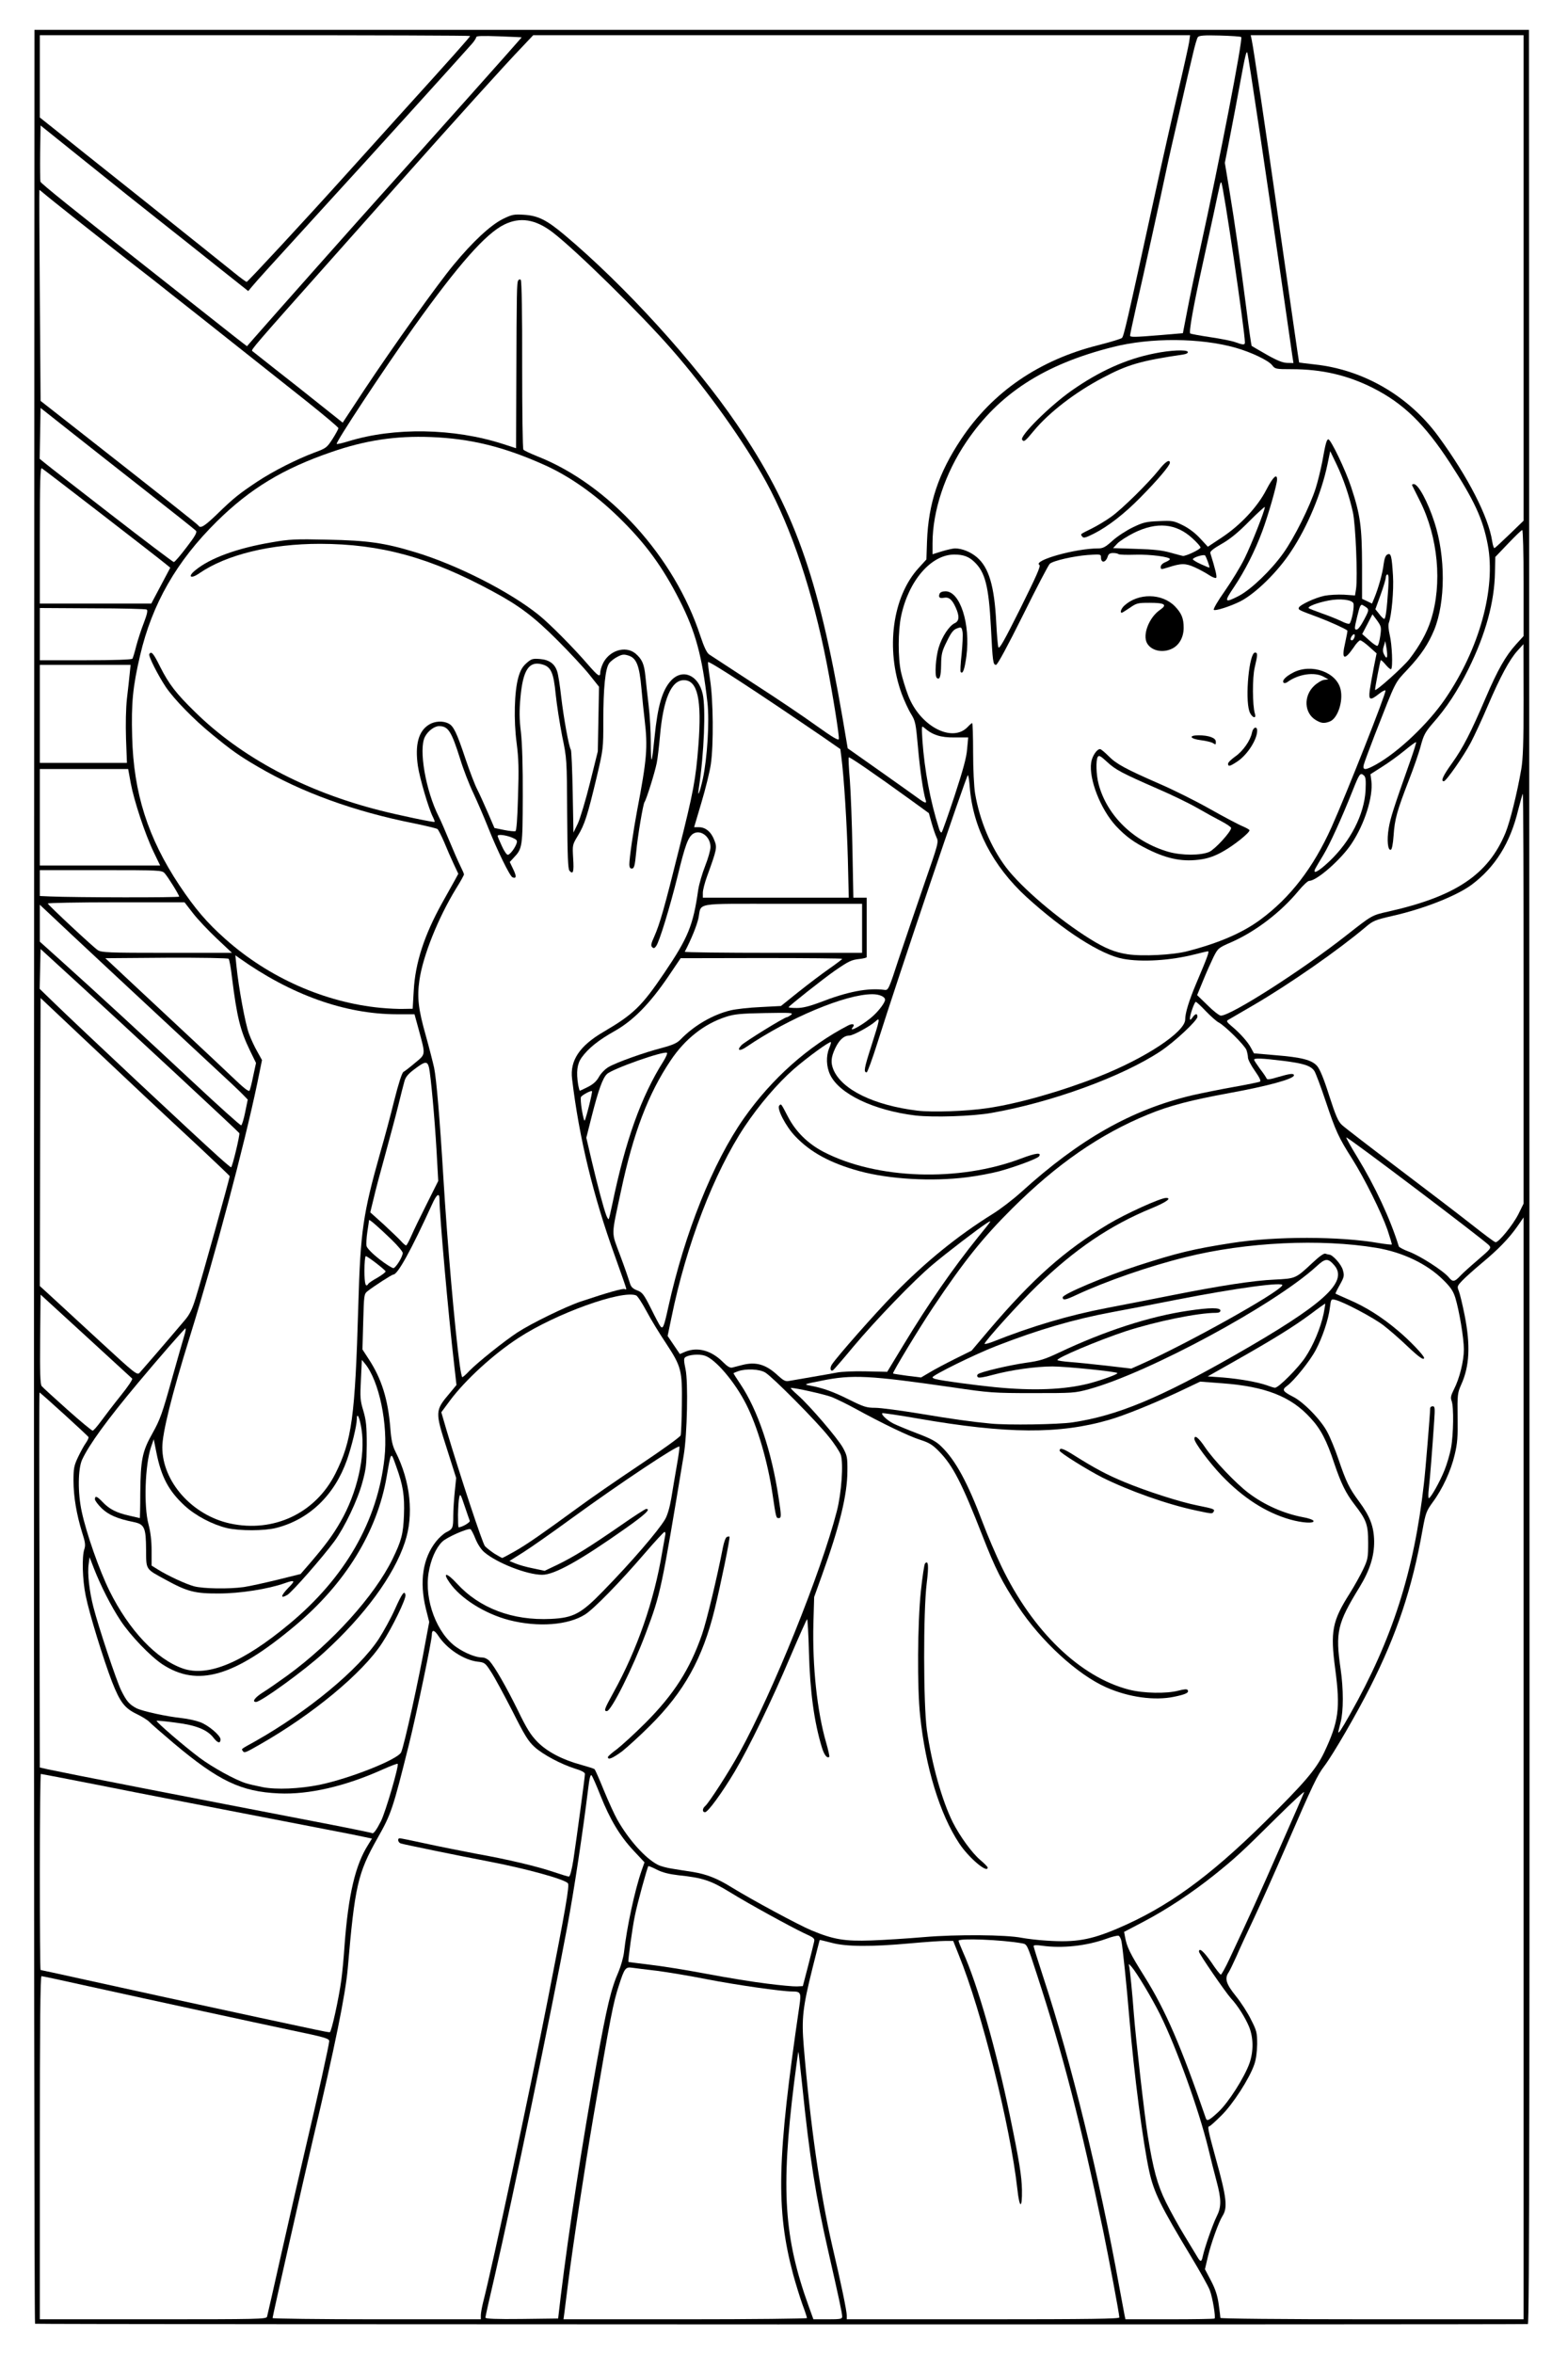
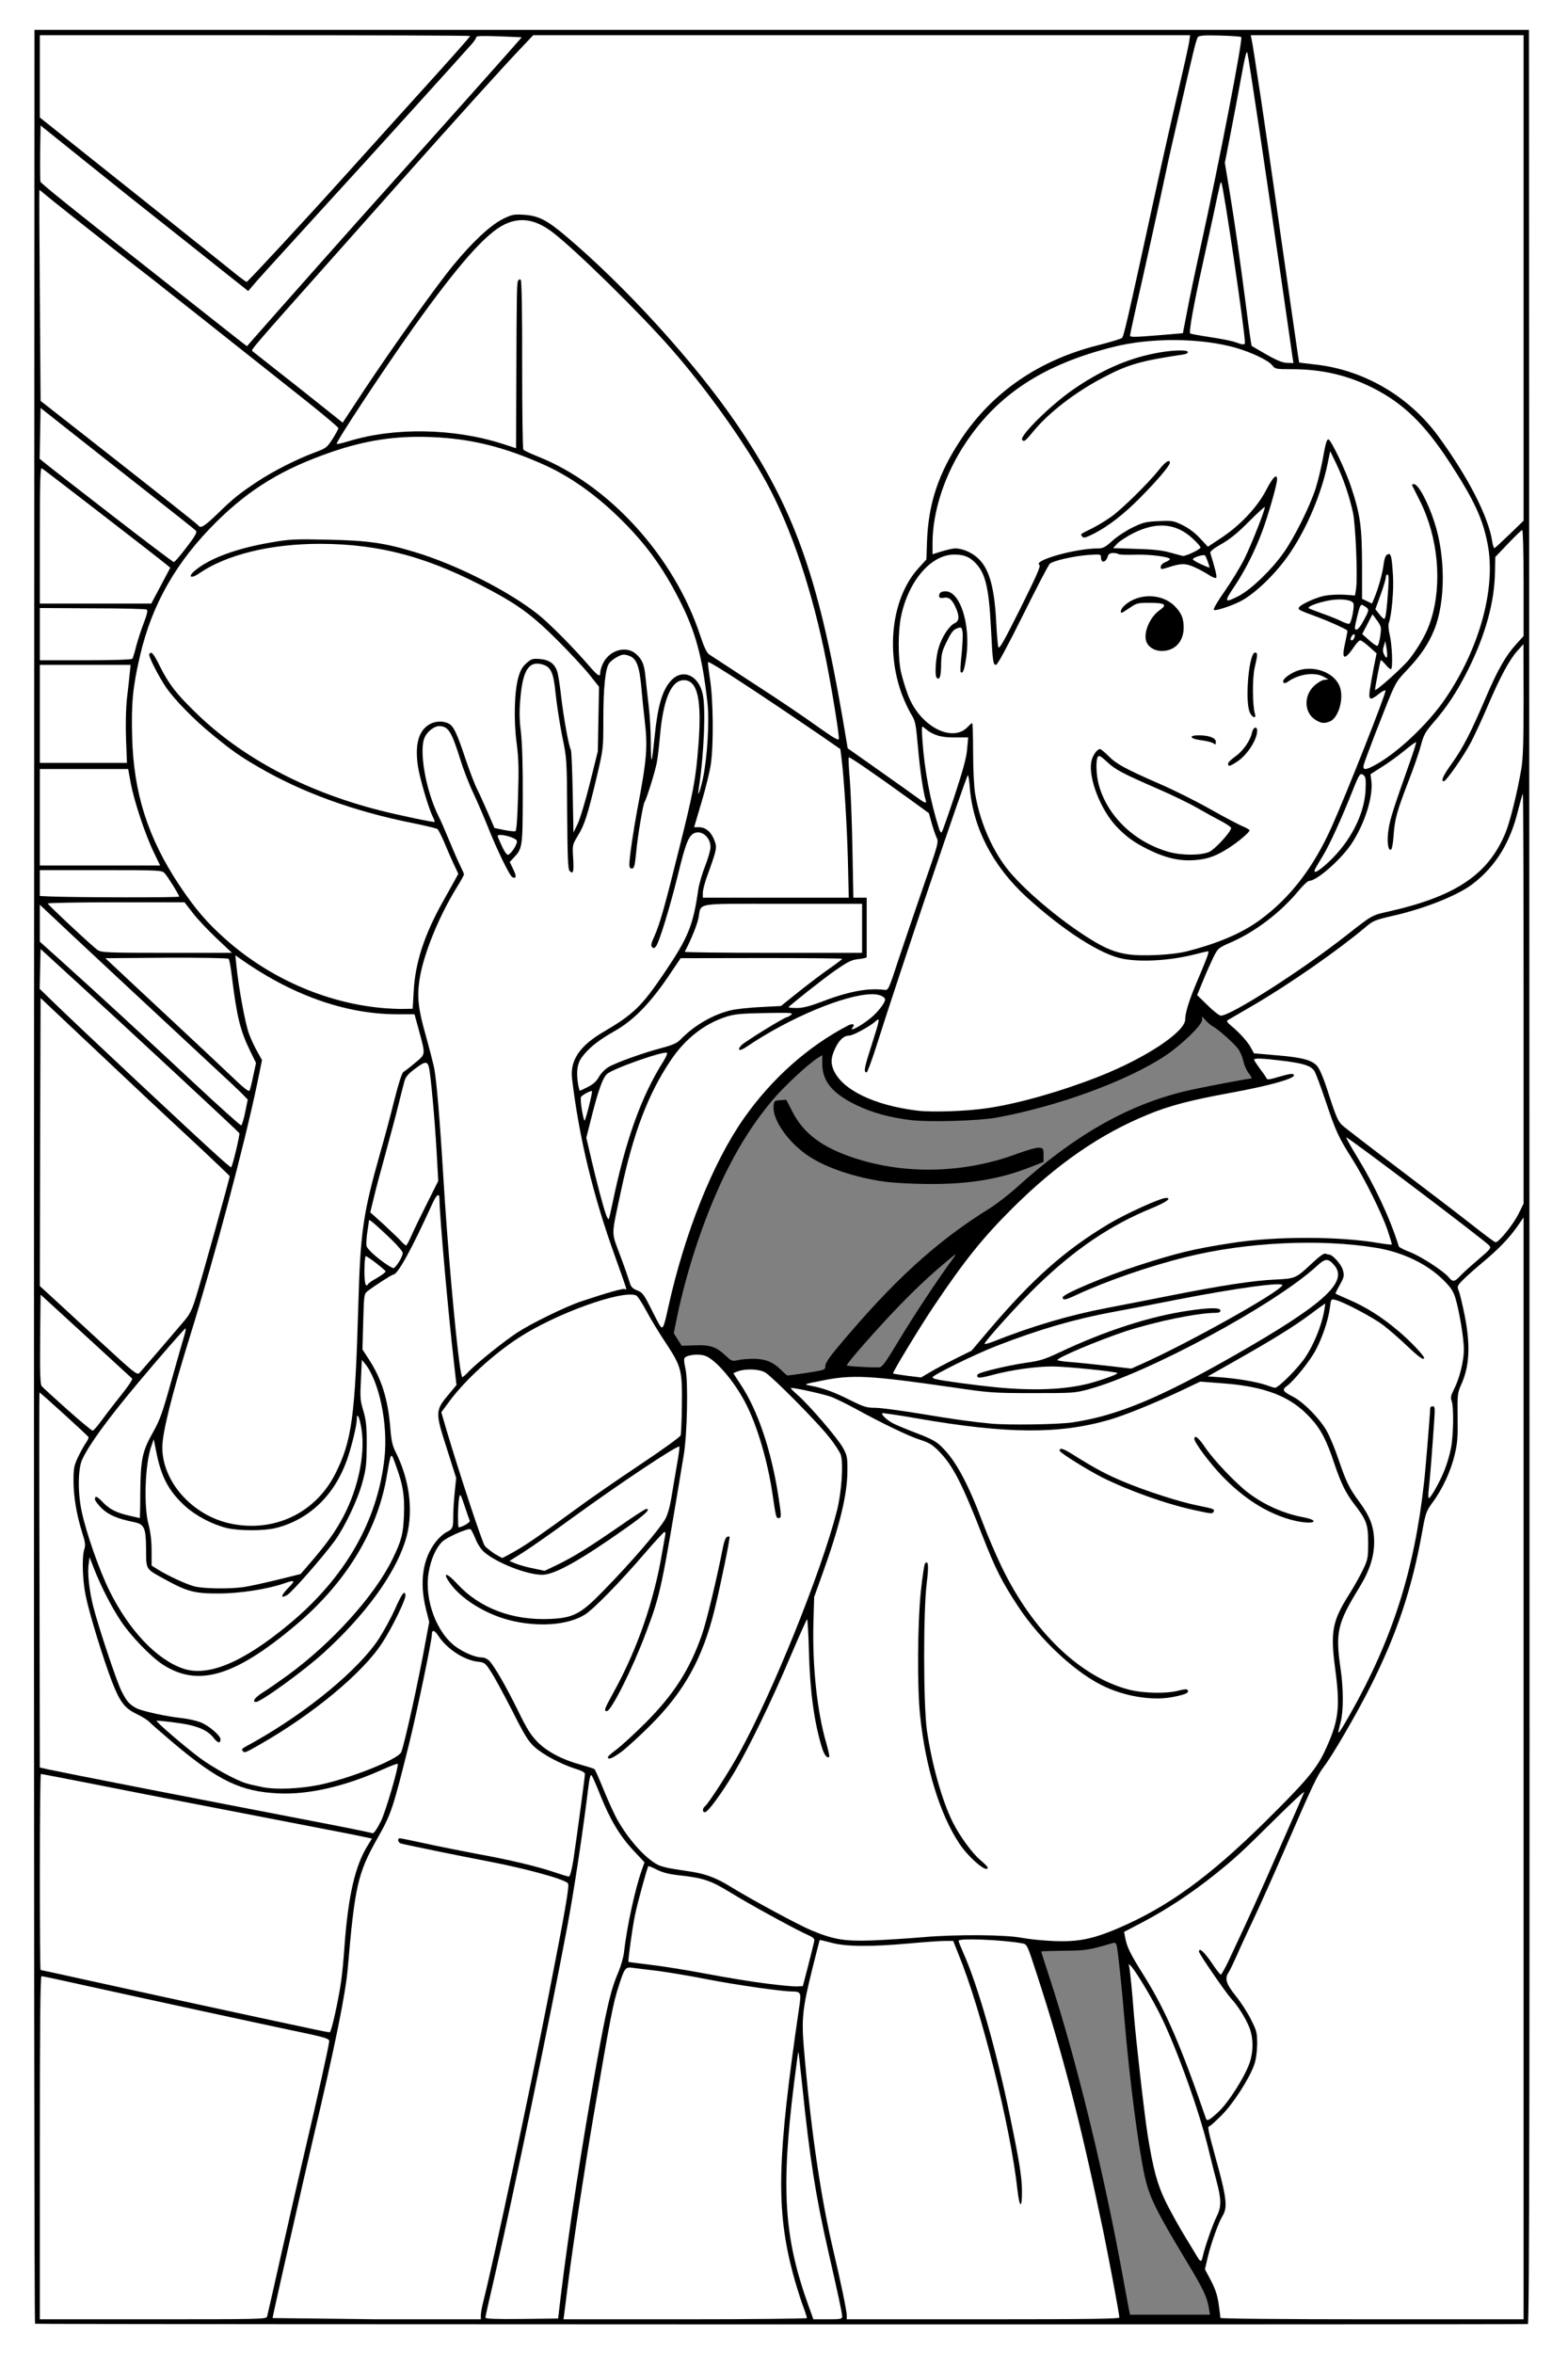
<svg xmlns="http://www.w3.org/2000/svg" class="img-fluid" id="outputsvg" style="transform: none; transform-origin: 50% 50%; cursor: move;" width="1024" height="1536" viewBox="0 0 10240 15360">
  <rect x="0" y="0" width="10240" height="15360" fill="#808080" stroke="none" />
  <g id="l2pykAXyOYenr6HDwNE9TQL" fill="rgb(0,0,0)" style="transform: none;">
    <g>
      <path id="pSJjmmz1v" d="M199 15199 c-5 -3 -8 -3034 -7 -7520 l3 -7514 4910 0 4910 0 3 7518 c1 4134 -1 7518 -5 7518 -28 5 -9807 3 -9814 -2z m1515 -106 c3 -10 46 -200 96 -423 50 -223 118 -517 150 -655 81 -343 150 -653 150 -669 0 -9 -77 -29 -247 -65 -269 -57 -1395 -302 -1496 -326 -34 -8 -65 -15 -69 -15 -5 0 -8 488 -8 1085 l0 1085 709 0 c667 0 710 -1 715 -17z m1396 -9 c0 -14 7 -53 15 -85 123 -472 569 -2659 548 -2680 -25 -25 -288 -95 -518 -139 -173 -33 -539 -108 -567 -116 -14 -4 -18 -16 -18 -50 l0 -44 41 0 c22 0 111 15 197 34 86 19 234 48 327 66 197 36 401 83 497 116 l66 22 6 -31 c7 -37 61 -421 73 -517 l8 -64 -77 -27 c-103 -36 -190 -84 -248 -136 -40 -36 -65 -76 -145 -236 -54 -105 -116 -220 -138 -253 -38 -59 -42 -62 -89 -67 -59 -7 -151 -55 -202 -104 -20 -20 -38 -34 -39 -32 -1 2 -22 103 -46 224 -46 227 -123 554 -185 779 -35 127 -47 156 -121 286 -129 228 -148 313 -194 850 -15 171 -84 509 -226 1110 -25 107 -91 393 -145 635 -55 242 -102 450 -105 463 l-5 22 645 0 645 0 0 -26z m522 -124 c54 -441 140 -997 234 -1520 68 -377 95 -488 144 -600 15 -36 31 -92 35 -125 14 -122 37 -244 76 -393 l39 -154 -62 -68 c-73 -78 -142 -190 -191 -310 l-35 -84 -6 44 c-79 594 -97 697 -267 1545 -123 611 -249 1206 -333 1569 -31 132 -56 241 -56 243 0 2 91 2 202 1 l203 -3 17 -145z m1583 133 c-25 -66 -79 -265 -100 -367 -70 -352 -61 -689 40 -1401 13 -93 25 -197 27 -230 l3 -60 -35 -3 c-126 -10 -395 -49 -565 -83 -277 -54 -464 -77 -476 -58 -35 55 -81 246 -134 555 -98 566 -128 749 -190 1164 -20 133 -65 471 -65 488 0 9 157 12 751 12 711 0 751 -1 744 -17z m245 8 c0 -15 -27 -141 -80 -371 -75 -326 -133 -683 -156 -948 -4 -46 -10 -80 -14 -75 -14 14 -43 373 -44 533 0 268 43 503 146 787 l30 83 59 0 c32 0 59 -4 59 -9z m1810 -1 c0 -19 -61 -342 -96 -510 -149 -710 -262 -1147 -431 -1667 -65 -200 -65 -201 -97 -207 -65 -12 -213 -26 -274 -26 l-62 0 16 38 c93 215 214 640 299 1052 69 335 78 392 79 520 l1 125 -40 0 -40 0 -11 -105 c-46 -411 -233 -1161 -382 -1527 -31 -77 -41 -93 -59 -93 -12 0 -102 7 -200 16 -224 21 -460 23 -532 6 -44 -10 -56 -10 -62 0 -12 20 -87 333 -100 417 -12 83 -8 152 42 606 35 328 84 625 144 885 58 246 95 426 95 456 l0 24 855 0 c574 0 855 -3 855 -10z m625 -32 c-12 -74 -38 -128 -147 -308 -199 -330 -242 -417 -273 -557 -41 -188 -98 -624 -130 -1003 -18 -219 -43 -453 -51 -493 -5 -24 -10 -28 -27 -23 -156 46 -175 49 -319 50 -82 1 -148 3 -148 5 0 3 24 79 54 170 172 523 360 1291 485 1986 17 94 34 180 36 193 l5 22 261 0 261 0 -7 -42z m2025 -3478 l0 -3521 -62 67 c-35 37 -114 110 -175 161 -62 52 -114 99 -114 106 -2 15 -3 5 26 153 41 207 34 388 -21 513 -22 49 -24 67 -24 215 0 127 -4 179 -20 246 -25 101 -81 222 -144 307 -41 57 -46 70 -66 180 -67 380 -169 684 -340 1022 -91 180 -243 442 -301 519 -47 62 -73 116 -249 522 -73 168 -167 379 -210 470 -43 91 -95 203 -115 250 -21 47 -44 94 -51 105 -12 18 -7 28 47 95 33 41 78 110 99 154 40 77 40 80 40 190 -1 136 -13 176 -101 322 -43 72 -88 130 -136 178 l-73 71 46 165 c67 246 77 354 39 413 -23 36 -75 176 -91 243 l-14 64 34 68 c29 58 56 169 56 233 0 5 377 9 960 9 l960 0 0 -3520z m-2066 3008 c10 -35 34 -98 53 -140 l35 -77 -15 -63 c-132 -556 -303 -1031 -471 -1303 -35 -57 -37 -58 -32 -25 3 19 8 76 11 125 4 50 10 128 15 175 78 715 109 883 194 1055 61 121 174 315 185 315 3 0 15 -28 25 -62z m194 -1001 c67 -110 102 -197 102 -249 -1 -63 -69 -195 -141 -273 -15 -16 -68 -89 -118 -162 -78 -113 -91 -138 -91 -173 l0 -40 44 0 c42 0 45 2 84 62 l41 62 35 -74 c19 -41 66 -144 106 -229 39 -84 119 -262 177 -395 58 -132 108 -245 111 -251 3 -5 -44 37 -104 95 -171 164 -212 202 -332 298 -147 117 -309 224 -457 302 -66 35 -121 64 -123 65 -11 8 39 104 123 239 137 220 212 391 391 895 9 25 86 -63 152 -172z m-5880 -529 c34 -171 35 -180 53 -403 20 -272 57 -460 111 -573 l33 -69 -190 -36 c-104 -21 -377 -73 -605 -117 -522 -101 -1228 -239 -1258 -247 l-22 -5 0 606 c0 333 2 606 5 606 3 0 119 25 258 56 327 72 819 179 1172 254 154 34 307 67 340 74 33 8 62 15 65 15 3 1 20 -72 38 -161z m3078 -263 c18 -71 32 -130 31 -131 -1 0 -32 -15 -69 -31 -83 -39 -355 -189 -471 -261 -109 -67 -177 -91 -292 -104 -49 -6 -112 -17 -139 -25 -26 -8 -50 -13 -51 -11 -18 18 -95 354 -110 480 l-6 57 43 5 c24 4 84 11 133 16 50 6 198 31 330 55 211 40 533 86 559 81 5 -1 24 -60 42 -131z m759 -190 c237 -20 585 -16 735 9 203 34 336 17 528 -65 326 -140 596 -335 960 -693 261 -257 336 -345 389 -455 93 -198 103 -263 73 -486 -36 -262 -21 -366 75 -521 31 -49 75 -127 98 -174 38 -77 42 -92 42 -160 0 -85 -17 -127 -90 -220 -56 -73 -87 -136 -131 -266 -50 -150 -88 -224 -153 -296 -70 -77 -147 -128 -254 -166 -105 -38 -169 -51 -303 -61 l-109 -8 -140 64 c-268 124 -437 185 -600 217 -275 54 -662 43 -1072 -29 -76 -13 -139 -23 -140 -21 -2 1 46 20 105 42 84 30 117 48 156 84 95 88 174 233 276 505 72 193 174 400 257 525 277 414 666 642 965 564 33 -8 72 -14 87 -12 24 3 26 7 26 48 0 44 -1 44 -45 59 -31 10 -91 15 -190 15 -156 1 -232 -14 -354 -68 -189 -84 -429 -304 -578 -531 -105 -160 -147 -242 -232 -460 -135 -346 -194 -459 -283 -550 -43 -44 -64 -57 -125 -76 -71 -23 -223 -96 -439 -212 -101 -54 -205 -97 -236 -97 -7 0 35 55 94 123 60 68 122 148 138 178 29 52 30 58 30 184 -1 184 -42 361 -166 708 -51 140 -51 144 -56 284 -9 242 25 550 82 747 14 47 25 102 25 122 l0 35 -47 -3 c-44 -3 -47 -5 -60 -43 -43 -123 -81 -370 -91 -583 l-7 -153 -80 188 c-153 361 -331 699 -460 876 -56 76 -57 77 -101 77 l-44 0 0 -44 c0 -26 6 -48 15 -56 24 -20 158 -227 225 -350 218 -395 535 -1181 635 -1575 34 -134 43 -267 22 -318 -25 -59 -127 -178 -298 -349 -166 -166 -207 -198 -251 -198 -57 0 -59 7 -16 78 53 86 90 170 127 285 56 177 111 450 111 560 l0 47 -45 0 c-51 0 -44 16 -70 -157 -31 -211 -98 -441 -172 -586 -40 -81 -122 -197 -175 -250 -56 -56 -100 -77 -137 -67 -22 5 -25 11 -21 36 12 69 2 511 -13 604 -140 852 -153 913 -249 1170 -58 156 -118 287 -190 418 l-51 92 -44 0 -43 0 0 -40 c0 -30 14 -66 56 -141 97 -175 187 -394 249 -604 34 -115 70 -283 62 -291 -2 -2 -42 40 -88 93 -124 145 -296 319 -348 352 -80 51 -148 65 -311 64 -121 -1 -161 -6 -244 -27 -114 -30 -225 -86 -306 -156 -80 -70 -112 -118 -108 -166 3 -36 6 -39 36 -42 30 -3 40 4 95 64 114 124 251 194 440 224 108 18 204 8 280 -28 65 -31 187 -147 369 -352 212 -239 230 -269 252 -405 9 -55 22 -130 30 -167 l13 -68 -36 22 c-103 62 -391 259 -581 398 -118 86 -248 179 -289 206 l-74 49 39 12 c21 6 54 12 72 12 59 2 221 -90 494 -280 137 -95 162 -109 198 -109 l40 0 0 43 0 42 -142 100 c-195 138 -308 209 -412 261 -82 40 -96 44 -165 44 -95 0 -200 -28 -301 -81 -104 -54 -137 -84 -163 -150 l-23 -57 -55 23 c-93 39 -139 100 -164 224 -24 111 8 243 86 360 57 86 178 161 259 161 15 0 35 10 47 23 35 39 109 168 185 322 58 120 84 161 128 206 63 64 164 117 287 150 43 12 81 24 86 28 4 4 32 67 61 139 30 73 69 158 87 190 74 131 183 253 265 295 17 9 60 20 95 26 35 6 95 15 132 21 92 15 159 41 258 102 130 80 436 245 517 279 140 58 203 70 347 65 72 -2 220 -12 330 -21z m-3553 -744 c20 -35 98 -272 98 -297 0 -2 -28 10 -62 26 -100 45 -304 106 -417 125 -130 22 -362 17 -461 -10 -90 -24 -194 -73 -287 -135 -76 -51 -338 -266 -377 -309 -11 -12 -48 -35 -83 -52 -44 -21 -73 -43 -93 -71 -38 -51 -94 -197 -164 -423 -82 -262 -98 -349 -96 -525 2 -131 0 -155 -25 -245 -23 -83 -28 -127 -32 -255 l-5 -155 40 -78 39 -79 -46 -42 c-25 -24 -77 -71 -116 -105 l-70 -62 -3 1162 c-1 639 0 1164 2 1166 5 5 461 97 1061 213 259 50 594 115 745 144 151 30 286 55 300 55 20 1 31 -9 52 -48z m-391 -251 c193 -39 509 -166 529 -212 21 -49 100 -405 149 -670 28 -147 28 -147 10 -215 -20 -78 -25 -264 -9 -328 28 -104 86 -194 147 -223 40 -19 40 -20 48 -189 l6 -131 -55 -173 c-47 -143 -56 -184 -56 -243 0 -77 4 -85 74 -170 l39 -47 -27 -267 c-15 -147 -31 -307 -36 -357 -5 -49 -14 -171 -21 -270 -7 -99 -15 -184 -19 -188 -4 -4 -44 71 -90 168 -78 162 -128 245 -151 245 -9 0 -129 77 -168 108 -22 18 -23 26 -29 170 l-5 151 41 63 c84 128 126 263 141 450 6 79 14 115 33 153 35 68 75 192 89 273 19 105 7 281 -26 377 -92 278 -374 621 -720 879 -179 133 -235 166 -283 166 l-42 0 0 -44 c0 -42 2 -44 58 -79 345 -213 705 -583 845 -869 60 -124 72 -171 72 -293 0 -79 -5 -127 -19 -170 l-18 -60 -23 100 c-81 352 -276 657 -589 918 -191 160 -344 257 -478 301 -62 21 -96 26 -178 26 -162 0 -256 -44 -401 -189 -92 -93 -154 -179 -225 -313 -29 -57 -54 -98 -54 -93 -1 45 156 536 201 629 35 71 53 92 100 117 40 20 196 54 299 65 91 9 161 38 210 85 38 37 41 43 38 87 -3 46 -4 47 -39 50 -31 3 -40 -2 -62 -32 -33 -42 -115 -84 -182 -92 l-50 -6 45 41 c135 124 339 254 454 291 132 42 251 45 427 10z m6839 -671 c194 -385 315 -810 369 -1294 10 -82 41 -463 41 -492 0 -9 16 -13 47 -13 l46 0 -7 141 c-3 77 -11 185 -17 241 -5 55 -8 102 -7 104 9 8 61 -147 75 -220 14 -76 13 -177 -3 -282 -5 -33 0 -52 20 -92 31 -62 66 -184 66 -233 0 -48 -35 -238 -56 -308 -14 -44 -31 -69 -80 -117 -138 -137 -342 -212 -619 -229 -83 -6 -88 -5 -60 8 81 39 120 150 79 228 -8 17 -14 32 -12 34 2 2 38 19 80 38 146 67 332 205 426 315 32 39 42 59 42 86 0 35 -1 36 -41 36 -38 0 -48 -7 -129 -83 -114 -109 -206 -177 -310 -231 -128 -66 -127 -66 -136 -9 -20 141 -94 296 -197 415 -39 45 -66 83 -60 85 33 11 110 72 157 124 67 75 107 150 156 292 52 153 71 191 135 278 80 107 98 161 99 289 1 131 -22 210 -95 330 -140 229 -151 267 -126 457 9 71 17 165 17 209 l0 79 26 -45 c14 -25 48 -88 74 -141z m-7514 -90 c135 -42 292 -137 472 -287 301 -249 502 -550 583 -869 65 -256 58 -449 -24 -653 l-22 -55 -7 55 c-5 43 -2 71 15 130 19 65 22 99 22 250 0 159 -3 184 -28 275 -31 117 -116 294 -183 386 -80 108 -274 329 -307 350 -18 10 -47 19 -64 19 -31 0 -33 -2 -33 -36 0 -32 -2 -36 -22 -31 -115 28 -220 40 -358 41 -136 0 -164 -2 -225 -22 -93 -30 -256 -122 -272 -153 -8 -15 -13 -63 -12 -126 1 -134 -8 -154 -81 -168 -104 -21 -161 -46 -206 -89 -40 -38 -44 -47 -44 -89 l0 -47 38 0 c31 0 45 7 73 36 36 39 120 84 155 84 20 0 21 -6 28 -162 10 -222 17 -255 83 -373 46 -82 64 -132 109 -293 30 -107 54 -197 54 -200 -1 -8 -22 15 -176 199 -223 266 -340 425 -387 528 -43 92 -24 246 64 515 133 407 360 707 594 788 65 22 79 22 161 -3z m177 -529 c40 -6 139 -28 221 -48 l149 -37 65 -75 c187 -218 275 -379 317 -582 24 -113 17 -132 -15 -40 -43 124 -94 208 -179 293 -83 83 -172 134 -287 163 -81 21 -296 21 -382 1 -200 -47 -370 -198 -434 -383 l-23 -67 -6 65 c-13 129 -10 224 11 301 13 49 20 107 20 171 l0 98 42 26 c62 39 180 94 235 109 60 16 172 18 266 5z m1818 -263 c46 -29 125 -82 174 -118 327 -238 414 -299 622 -436 128 -85 234 -162 237 -171 3 -10 7 -85 8 -167 3 -197 -5 -227 -101 -374 -43 -64 -101 -160 -130 -213 -40 -76 -58 -99 -78 -104 -41 -11 -308 78 -470 156 -218 105 -384 222 -552 390 -78 78 -161 187 -161 210 0 10 46 161 101 336 56 176 112 354 125 396 20 64 32 83 66 112 23 20 49 36 58 36 9 0 55 -24 101 -53z m-1628 -153 c271 -61 436 -268 507 -633 25 -127 36 -305 50 -791 14 -483 30 -594 144 -998 25 -86 65 -237 90 -336 25 -98 46 -179 48 -180 17 -9 120 -91 128 -101 9 -11 6 -38 -15 -117 l-27 -103 -115 -2 c-302 -6 -638 -112 -910 -286 -47 -30 -73 -42 -73 -33 0 8 12 83 26 167 27 160 54 246 104 334 37 66 37 87 0 266 -87 414 -274 1118 -440 1654 -72 230 -143 490 -166 606 -15 74 -16 94 -5 143 44 196 221 365 433 411 85 18 136 18 221 -1z m-1048 -765 c55 -72 100 -133 100 -137 0 -8 -501 -472 -510 -472 -3 0 -5 105 -5 233 l0 233 53 50 c77 75 248 224 255 224 4 -1 52 -59 107 -131z m6270 106 c292 -44 569 -159 1061 -440 367 -210 551 -336 624 -427 45 -57 49 -77 20 -103 -18 -17 -21 -16 -77 32 -194 165 -551 381 -938 569 -225 109 -388 175 -522 212 -96 26 -103 27 -398 26 -291 0 -307 -1 -550 -37 -456 -66 -599 -79 -707 -62 -27 4 -48 11 -48 16 0 5 5 9 11 9 7 0 61 25 122 55 98 49 116 55 173 55 35 0 169 18 297 39 203 34 330 52 457 64 105 11 384 5 475 -8z m-49 -225 c94 -12 214 -40 214 -49 0 -9 -192 -31 -273 -31 -96 0 -398 53 -383 67 17 18 334 27 442 13z m1491 -102 c62 -66 112 -143 146 -224 46 -111 46 -111 -14 -67 -80 59 -155 105 -353 219 -169 97 -176 103 -145 108 19 2 66 9 104 15 39 6 90 17 115 24 54 16 66 10 147 -75z m-2065 40 c3 -31 6 -32 88 -55 47 -13 141 -32 210 -43 109 -16 139 -25 235 -70 382 -181 772 -290 1033 -290 l81 0 3 35 3 34 127 -76 c70 -42 126 -78 124 -80 -6 -6 -332 49 -571 97 -137 27 -313 61 -390 75 -237 44 -431 99 -695 197 -141 52 -414 178 -405 187 7 6 79 18 122 20 29 1 32 -2 35 -31z m-1104 -3 c143 -22 142 -22 142 -50 0 -16 28 -58 82 -122 361 -432 644 -690 991 -905 45 -28 125 -90 177 -137 378 -342 729 -541 1109 -630 87 -21 404 -81 424 -81 4 0 -4 -16 -19 -35 -15 -20 -30 -56 -35 -81 -5 -24 -20 -60 -34 -78 -29 -38 -129 -127 -164 -146 -13 -7 -34 -24 -47 -39 l-23 -26 -1 24 c0 33 -135 163 -242 234 -250 165 -705 331 -1103 403 -119 21 -434 30 -555 16 -139 -17 -253 -48 -355 -97 -158 -76 -225 -156 -225 -271 l0 -56 -31 19 c-66 43 -222 188 -299 280 -110 132 -200 271 -285 438 -139 273 -266 643 -335 980 l-20 98 26 41 26 41 88 -3 c99 -4 139 10 204 72 33 31 40 33 74 25 20 -5 66 -9 102 -9 77 0 130 21 180 72 19 19 38 36 43 37 4 0 51 -6 105 -14z m794 -37 c30 -18 104 -57 164 -87 l109 -54 110 -130 c216 -254 390 -423 581 -564 205 -151 510 -303 609 -303 l46 0 -3 42 -3 43 -100 41 c-205 83 -403 204 -595 363 -97 81 -414 400 -406 408 2 3 13 0 23 -6 64 -34 429 -135 617 -172 116 -22 310 -60 431 -84 313 -62 531 -96 670 -102 136 -7 138 -8 242 -106 35 -34 77 -63 95 -68 53 -14 -312 -1 -457 16 -365 43 -754 153 -1098 311 -66 30 -109 44 -130 42 -30 -3 -32 -6 -35 -46 l-3 -43 88 -40 c177 -82 390 -159 620 -223 125 -35 209 -53 398 -82 262 -42 707 -45 980 -7 l46 6 -26 -69 c-36 -96 -144 -308 -216 -422 -87 -138 -110 -187 -175 -382 -66 -198 -81 -221 -159 -238 -76 -16 -195 -26 -195 -16 0 5 7 18 15 29 14 17 19 18 60 7 25 -7 65 -12 90 -12 l45 0 0 40 c0 35 -4 42 -27 51 -73 28 -216 62 -393 94 -251 46 -391 82 -532 140 -313 128 -595 323 -889 615 -234 232 -469 546 -698 935 -56 93 -57 86 19 98 14 3 26 5 26 6 1 0 26 -14 56 -31z m-172 -178 c96 -160 256 -401 347 -525 21 -27 28 -43 18 -34 -120 96 -226 193 -355 325 -140 144 -350 382 -350 397 0 6 146 14 210 13 21 -1 40 -26 130 -176z m-4694 -161 c32 -37 49 -71 72 -146 30 -95 154 -534 186 -660 9 -34 19 -68 22 -76 3 -8 -94 -105 -248 -248 -418 -389 -544 -507 -733 -686 l-180 -171 -3 882 -2 881 87 80 c48 44 184 169 301 277 l214 197 121 -141 c67 -77 141 -162 163 -189z m2156 91 c47 -32 147 -88 222 -124 134 -65 180 -83 383 -146 l102 -32 -41 -111 c-135 -374 -207 -645 -263 -992 -51 -317 -46 -370 40 -463 31 -34 87 -77 136 -106 196 -115 250 -167 398 -386 155 -228 188 -309 221 -542 6 -37 26 -108 46 -159 l37 -91 -20 -26 c-47 -62 -71 -19 -135 236 -54 216 -99 368 -129 438 -18 44 -20 45 -61 42 -43 -3 -43 -3 -46 -45 -2 -27 4 -55 16 -80 32 -62 66 -182 161 -560 99 -392 115 -475 132 -697 15 -200 0 -320 -45 -352 -18 -12 -23 -11 -44 9 -54 50 -86 155 -102 342 -6 66 -15 145 -21 175 -13 65 -68 240 -80 256 -9 12 -45 223 -54 324 -11 112 -9 110 -62 110 l-46 0 6 -102 c6 -102 30 -254 67 -438 40 -200 45 -260 31 -403 -6 -72 -17 -181 -22 -242 -11 -121 -34 -189 -68 -200 -25 -8 -63 14 -86 49 -23 34 -35 166 -35 372 0 180 0 184 -44 370 -57 239 -78 305 -118 374 -31 52 -33 61 -33 150 l0 95 -36 3 c-63 5 -62 10 -66 -391 -3 -354 -4 -365 -32 -507 -17 -80 -35 -199 -42 -265 -15 -156 -39 -205 -95 -191 -59 15 -94 205 -71 386 7 59 12 223 11 435 -1 306 -2 344 -19 375 -9 19 -24 43 -32 52 -11 12 -12 21 -4 37 6 11 11 38 11 61 l0 41 -47 -3 -47 -3 -47 -95 c-26 -52 -70 -151 -98 -220 -27 -69 -72 -172 -99 -230 -27 -58 -68 -164 -91 -235 -60 -190 -89 -227 -138 -172 -33 36 -43 63 -43 116 0 83 54 279 105 381 13 25 44 97 70 160 26 63 58 136 71 162 37 74 32 111 -28 209 -156 255 -262 568 -243 713 4 28 25 114 47 191 22 77 45 169 53 205 15 73 37 331 60 710 29 474 93 1197 110 1248 3 7 45 -22 107 -74 57 -47 142 -112 190 -144z m4191 147 c188 -90 438 -219 433 -224 -6 -7 -189 18 -286 39 -110 23 -309 83 -425 126 -119 45 -222 91 -205 92 8 1 78 9 155 19 77 10 148 19 158 20 9 0 86 -32 170 -72z m-3110 -632 c125 -430 294 -780 505 -1045 180 -227 515 -482 655 -499 53 -7 63 -12 110 -59 67 -67 58 -81 -40 -63 -189 34 -467 158 -703 313 -60 39 -82 48 -110 46 -32 -3 -35 -6 -38 -39 -4 -45 26 -73 159 -150 l94 -54 -65 -3 c-132 -6 -256 30 -374 109 -88 59 -139 113 -210 222 -138 212 -231 461 -311 832 -54 253 -54 230 3 385 28 74 53 147 57 161 5 19 18 31 45 42 35 13 44 25 82 102 l43 86 36 -148 c20 -81 48 -188 62 -238z m-1974 112 c8 -10 7 -17 -1 -25 -19 -19 -28 -14 -28 13 0 27 12 32 29 12z m7199 -128 l44 -35 -137 -105 c-346 -263 -581 -441 -596 -449 -9 -5 17 54 57 133 58 113 127 279 159 383 2 6 32 22 67 35 61 23 222 122 248 154 11 13 19 10 64 -32 28 -27 71 -64 94 -84z m-7060 27 c10 -22 5 -30 -59 -93 -38 -37 -74 -69 -78 -71 -17 -6 -18 70 -2 89 19 21 113 98 122 99 3 0 11 -11 17 -24z m237 -753 c-16 -251 -32 -414 -43 -444 -7 -18 -10 -18 -50 12 -29 21 -45 42 -51 67 -6 20 -24 93 -41 161 -17 68 -60 228 -94 355 -35 127 -66 245 -70 261 -6 28 0 36 85 113 l91 84 94 -191 94 -190 -15 -228z m7071 442 l34 -70 -2 -1199 -3 -1199 -24 59 c-48 118 -144 240 -251 320 -98 72 -312 157 -517 203 -113 26 -127 32 -175 73 -173 146 -501 375 -735 512 l-132 78 50 51 c28 29 59 68 69 88 l19 35 138 12 c174 14 239 31 274 70 18 20 44 82 79 193 43 133 59 170 84 193 17 16 173 136 346 266 173 131 385 292 470 359 l155 121 43 -47 c24 -27 59 -79 78 -118z m-5871 -265 c60 -252 136 -462 228 -629 l40 -74 -29 7 c-67 17 -239 88 -260 107 -27 25 -54 97 -94 254 -36 137 -37 125 22 364 31 128 44 167 49 150 4 -13 24 -94 44 -179z m-2507 -138 c7 -32 12 -63 12 -70 0 -10 -575 -549 -1018 -953 l-207 -188 -3 70 c-2 47 1 76 10 87 14 16 417 398 642 608 76 71 229 213 340 316 111 103 203 188 206 188 4 0 11 -26 18 -58z m65 -268 c6 -29 -1 -37 -106 -134 -62 -57 -341 -317 -620 -578 -280 -262 -520 -484 -533 -494 l-24 -19 0 59 0 59 138 124 c199 179 526 478 847 777 167 155 282 255 286 249 3 -7 9 -26 12 -43z m4847 -20 c127 -19 374 -81 519 -130 341 -117 586 -243 719 -367 42 -40 52 -56 52 -82 0 -44 31 -142 84 -264 49 -112 54 -104 -44 -81 -73 18 -357 24 -435 11 -91 -16 -190 -63 -317 -150 -290 -198 -479 -387 -580 -578 -47 -88 -90 -216 -103 -308 l-8 -48 -95 274 c-124 359 -375 1113 -452 1357 l-61 193 -42 -3 c-39 -3 -42 -5 -45 -35 -2 -17 11 -76 27 -129 17 -54 31 -102 31 -107 0 -5 -16 0 -36 12 -19 12 -45 21 -57 21 -35 0 -67 29 -92 82 -28 59 -22 84 31 146 83 98 273 174 504 202 92 11 260 4 400 -16z m-2580 -154 c10 -6 29 -28 42 -51 13 -23 40 -51 63 -64 51 -30 233 -95 350 -125 70 -19 97 -31 120 -55 88 -91 212 -163 328 -190 34 -8 122 -18 195 -22 l133 -6 87 -71 c48 -39 120 -95 160 -124 40 -30 72 -55 72 -55 0 -1 -206 -2 -457 -2 l-458 0 -81 120 c-122 179 -229 287 -349 355 -184 104 -269 205 -239 284 7 19 9 19 34 6z m-2221 -37 c15 -54 15 -57 -23 -136 -50 -106 -73 -194 -96 -367 -11 -85 -24 -171 -28 -190 l-7 -35 -345 -2 -345 -3 35 32 c97 88 617 574 695 650 50 48 93 88 97 88 4 0 12 -17 17 -37z m6413 -449 c163 -83 509 -314 729 -487 171 -134 166 -132 278 -157 438 -99 650 -241 763 -514 29 -71 75 -254 103 -416 18 -100 22 -686 5 -675 -17 11 -97 168 -165 325 -85 198 -139 300 -215 405 -59 82 -63 85 -101 85 l-39 0 0 -45 c0 -40 8 -57 64 -135 70 -98 122 -199 219 -426 78 -182 130 -273 197 -347 l50 -55 0 -293 -1 -294 -58 61 -58 61 -7 109 c-14 222 -66 407 -176 631 -73 146 -142 252 -237 359 -45 53 -56 73 -74 140 -11 44 -47 147 -79 229 -77 199 -92 253 -99 360 l-6 90 -42 3 c-41 3 -42 2 -49 -34 -18 -96 17 -266 97 -470 21 -55 39 -103 39 -107 0 -4 -40 19 -89 51 l-90 57 0 52 c-3 190 -100 405 -244 539 -69 64 -142 114 -167 114 -9 0 -40 29 -69 64 -116 139 -282 267 -439 337 -45 20 -89 45 -97 55 -8 11 -35 70 -61 132 l-47 113 54 55 c29 29 55 54 56 54 2 0 27 -12 55 -26z m-5360 -129 c11 -208 82 -401 255 -695 l21 -35 -54 -125 c-30 -69 -60 -130 -67 -136 -7 -6 -75 -23 -152 -39 -392 -78 -734 -202 -1021 -370 -172 -100 -347 -238 -479 -376 -93 -97 -134 -153 -191 -263 l-42 -79 -16 69 c-28 125 -39 261 -33 423 11 341 110 643 309 941 102 152 178 242 301 351 233 207 524 355 824 419 99 21 252 39 308 36 l30 -1 7 -120z m2836 18 c68 -19 123 -27 183 -27 l86 -1 31 -100 c17 -55 87 -261 155 -459 l124 -358 -27 -86 -27 -87 -222 -159 c-122 -87 -224 -156 -228 -153 -3 4 -1 89 6 189 6 101 11 281 11 401 l0 217 45 0 45 0 2 190 c1 105 2 207 3 228 l0 37 -50 5 c-27 3 -61 12 -75 19 -53 30 -242 168 -304 222 -5 4 26 -5 68 -22 42 -16 120 -42 174 -56z m2221 -275 c199 -51 357 -119 471 -204 197 -144 346 -339 467 -607 47 -104 313 -762 313 -773 0 -2 -16 -4 -35 -4 l-35 0 0 -47 c1 -27 9 -95 20 -153 l19 -105 -31 -28 -30 -29 -26 39 c-33 49 -40 54 -82 51 l-35 -3 0 -60 c1 -33 4 -72 9 -87 7 -25 4 -29 -41 -51 -26 -14 -86 -39 -133 -57 -143 -53 -132 -45 -128 -93 3 -40 5 -43 58 -69 72 -35 133 -48 229 -48 95 0 91 9 91 -180 0 -201 -29 -359 -96 -531 -25 -65 -44 -81 -44 -39 0 39 -72 239 -125 345 -95 195 -213 349 -344 449 -92 71 -232 130 -293 124 -30 -3 -33 -6 -36 -40 -3 -32 7 -51 77 -150 72 -102 142 -228 185 -331 l16 -38 -45 39 c-24 21 -72 56 -107 77 -35 21 -64 39 -66 41 -2 1 4 30 13 64 9 34 15 76 13 94 -3 27 -7 31 -36 34 -24 2 -47 -5 -80 -27 -26 -16 -67 -38 -92 -49 -43 -18 -47 -18 -100 -1 -30 10 -70 18 -87 18 -32 1 -33 0 -33 -44 0 -42 -2 -44 -33 -50 -17 -4 -82 -4 -142 -1 -88 4 -111 8 -113 21 -4 17 -39 28 -73 23 -16 -2 -25 -11 -27 -27 -4 -22 -6 -23 -60 -17 -72 8 -199 41 -216 56 -8 6 -87 157 -175 335 l-162 325 -44 0 c-55 0 -50 17 -64 -250 -14 -271 -38 -360 -115 -428 -51 -45 -93 -50 -159 -19 -155 71 -267 294 -267 532 0 101 19 198 61 305 50 130 168 240 259 240 18 0 42 -11 63 -30 25 -21 45 -30 70 -30 l35 0 -1 198 c0 114 4 226 12 267 30 174 103 346 201 477 129 171 506 469 680 538 109 43 302 47 449 8z m-6377 -52 c-37 -36 -92 -96 -122 -135 l-55 -71 -390 0 -390 0 120 116 c66 63 134 124 150 134 28 19 50 20 392 20 l361 0 -66 -64z m4248 -66 l0 -130 -490 0 c-556 0 -497 -11 -520 95 -7 33 -23 84 -36 113 l-23 52 535 0 534 0 0 -130z m-4512 -270 c-12 -19 -30 -45 -41 -57 l-20 -23 -369 0 -368 0 0 55 0 55 238 3 c130 2 314 3 409 3 l171 -1 -20 -35z m4419 -182 c-6 -202 -27 -519 -43 -641 l-6 -47 -131 -91 c-144 -99 -571 -383 -627 -417 l-36 -21 14 102 c15 113 11 420 -8 542 -6 39 -28 129 -49 200 l-38 130 29 6 c40 9 64 34 84 85 22 58 14 129 -24 226 -17 42 -35 92 -40 112 l-10 36 445 0 446 0 -6 -222z m-4527 9 c0 -2 -18 -46 -39 -99 -55 -135 -97 -271 -117 -377 l-17 -91 -258 0 -259 0 0 285 0 285 345 0 c190 0 345 -1 345 -3z m7829 -227 c35 -65 81 -199 80 -232 0 -28 8 -45 -88 182 -49 116 -63 156 -45 135 13 -16 37 -55 53 -85z m-5456 -197 c4 -149 2 -227 -10 -313 -10 -79 -14 -164 -10 -270 5 -192 23 -266 75 -311 34 -30 37 -31 118 -27 130 5 143 25 169 245 14 127 27 200 59 348 10 46 16 129 17 240 l1 170 50 -195 c49 -192 50 -198 55 -381 l5 -185 -62 -80 c-99 -125 -343 -361 -445 -431 -168 -113 -431 -244 -626 -311 -271 -94 -598 -133 -849 -101 -251 31 -434 89 -568 181 -32 22 -51 28 -80 26 -35 -3 -37 -5 -40 -39 -3 -32 2 -41 33 -67 96 -79 275 -144 501 -182 117 -20 154 -22 394 -17 295 5 394 18 603 82 274 83 616 257 806 410 62 50 220 207 305 304 29 33 40 40 47 30 5 -8 9 -19 9 -25 0 -16 52 -61 83 -73 16 -6 57 -11 92 -11 54 0 68 4 95 26 17 15 37 38 44 53 12 22 36 200 36 263 0 32 17 19 29 -24 18 -59 56 -115 94 -138 35 -22 108 -27 151 -10 31 11 31 15 7 -85 -40 -164 -134 -376 -243 -543 -194 -297 -489 -560 -773 -687 -542 -243 -1004 -243 -1544 -1 -324 146 -603 388 -806 700 -65 100 -152 278 -189 386 l-25 75 35 3 c33 3 37 8 81 95 56 113 104 175 225 293 349 343 822 572 1445 699 l31 6 -33 -105 c-42 -132 -59 -246 -52 -347 9 -135 60 -189 176 -189 114 0 123 11 201 244 27 80 61 169 76 198 15 29 46 98 70 153 37 86 47 101 71 106 64 15 59 27 66 -188z m2865 -73 c33 -102 63 -204 66 -227 l6 -43 -72 0 c-40 -1 -91 -7 -113 -15 -22 -8 -41 -15 -42 -15 -8 0 -1 97 12 185 17 118 67 318 76 307 4 -4 34 -90 67 -192z m-232 -7 c-3 -21 -13 -113 -21 -205 -14 -156 -17 -171 -45 -217 -83 -135 -125 -325 -117 -531 8 -215 60 -366 165 -481 l49 -54 6 -120 c13 -257 77 -447 223 -667 205 -309 510 -518 897 -615 78 -20 148 -41 154 -47 12 -11 50 -177 208 -906 36 -168 99 -447 140 -620 40 -173 77 -332 80 -352 l7 -38 -2110 0 -2110 0 -69 73 c-111 115 -443 483 -798 882 -49 56 -250 281 -445 501 -196 219 -388 436 -428 481 l-72 81 260 206 c142 113 263 206 267 206 4 0 67 -89 138 -197 170 -258 462 -666 568 -795 122 -149 240 -258 320 -298 64 -31 69 -32 169 -28 126 5 165 23 295 132 391 328 851 833 1124 1234 372 545 532 992 692 1922 l33 195 210 147 c115 81 211 148 213 148 2 0 1 -17 -3 -37z m3110 -249 c267 -206 475 -533 565 -893 54 -211 48 -364 -22 -554 -47 -131 -211 -402 -337 -558 -218 -270 -535 -419 -896 -419 -105 0 -109 -1 -129 -27 -42 -54 -236 -124 -407 -147 l-85 -12 3 42 c4 42 3 43 -30 48 -279 41 -364 66 -526 152 -182 95 -352 227 -452 348 -53 64 -57 66 -95 64 -39 -3 -40 -4 -43 -44 -3 -39 1 -45 90 -139 145 -154 364 -306 547 -380 96 -39 244 -76 340 -85 l86 -7 -65 -2 c-267 -5 -676 121 -918 284 -255 170 -447 420 -544 705 -28 84 -58 235 -58 297 0 31 1 31 32 22 18 -5 57 -9 87 -9 194 0 276 128 297 465 l7 110 103 -208 c71 -142 104 -220 104 -243 0 -26 6 -36 28 -48 51 -26 177 -56 295 -69 l116 -14 51 -47 c28 -26 85 -64 128 -84 74 -35 82 -37 199 -41 113 -3 126 -1 177 22 30 14 78 47 106 73 l50 47 70 -47 c104 -72 216 -195 270 -299 l45 -87 43 0 42 0 0 50 c0 129 -148 540 -244 675 l-21 30 30 -22 c52 -38 161 -155 221 -238 67 -93 171 -305 207 -420 14 -44 32 -120 42 -170 28 -156 25 -150 69 -150 l39 0 53 105 c61 120 114 274 140 405 13 69 18 143 18 312 1 144 5 222 11 220 15 -5 63 -154 71 -220 7 -63 20 -77 72 -77 39 0 43 13 49 190 3 102 0 172 -10 236 -10 63 -12 105 -6 140 5 27 12 78 16 113 l8 64 42 -54 c67 -88 112 -169 138 -251 71 -226 47 -473 -71 -714 -31 -63 -54 -125 -54 -142 0 -31 1 -32 44 -32 39 0 46 4 69 38 93 135 150 365 149 607 0 289 -54 437 -228 623 -88 94 -74 67 -208 410 -31 79 -56 145 -56 148 0 8 52 -27 136 -92z m-8304 -71 c-3 -140 9 -337 25 -400 l5 -23 -266 0 -266 0 0 290 0 290 253 0 252 0 -3 -157z m4622 -183 c-100 -604 -245 -1077 -440 -1433 -141 -258 -385 -601 -617 -866 -131 -150 -481 -506 -622 -631 -240 -215 -299 -241 -415 -183 -119 59 -300 264 -582 660 -152 214 -461 673 -456 678 2 1 44 -6 93 -16 278 -57 621 -44 883 33 40 11 74 19 77 16 2 -2 5 -238 5 -523 1 -315 5 -526 11 -537 11 -20 73 -26 85 -7 3 6 6 255 5 553 -1 297 2 546 6 551 5 6 46 25 93 44 468 185 895 656 1064 1173 24 72 41 108 57 120 13 9 146 95 294 192 149 96 317 209 375 250 57 41 105 74 106 73 1 -1 -9 -67 -22 -147z m-4572 -360 c4 -14 22 -73 40 -131 l34 -106 -81 -7 c-44 -3 -185 -6 -312 -6 l-233 0 0 140 0 140 272 -2 273 -3 7 -25z m8137 -144 c-6 -6 -13 -6 -21 2 -8 8 -8 15 2 28 13 15 15 14 21 -3 4 -10 3 -22 -2 -27z m-179 -111 c0 -14 0 -28 0 -32 -1 -16 -54 -21 -107 -11 l-54 11 68 27 c86 35 93 36 93 5z m-7791 -181 c43 -81 49 -99 37 -108 -8 -6 -61 -47 -118 -92 -251 -196 -627 -484 -632 -484 -3 0 -6 176 -6 390 l0 390 334 0 334 0 51 -96z m169 -260 c24 -31 45 -61 48 -67 2 -7 -134 -120 -302 -252 -169 -132 -380 -297 -468 -367 l-161 -127 -3 112 -3 112 37 30 c131 107 791 614 799 614 6 1 29 -24 53 -55z m6580 22 l24 -13 -41 -35 c-52 -44 -136 -72 -190 -63 -22 4 -73 23 -113 43 l-73 36 120 7 c66 4 143 14 170 22 64 19 75 19 103 3z m2096 -143 l66 -63 0 -1555 0 -1555 -855 0 -856 0 6 33 c30 179 72 469 176 1192 67 468 122 851 123 851 0 1 46 7 101 13 319 34 615 206 808 469 158 215 305 482 335 609 9 40 20 72 24 70 3 -1 36 -30 72 -64z m-8455 -117 c95 -94 132 -123 251 -202 112 -73 228 -133 360 -184 87 -34 97 -41 124 -84 16 -25 27 -48 25 -49 -6 -5 -474 -375 -664 -526 -357 -283 -515 -408 -740 -583 -110 -86 -260 -204 -332 -262 l-133 -106 0 633 0 632 183 142 c100 78 331 259 512 402 182 143 332 260 334 261 1 0 37 -33 80 -74z m7007 -1002 c-4 -15 -27 -167 -51 -338 -115 -807 -203 -1396 -213 -1420 -6 -13 -14 13 -26 85 -10 57 -32 176 -50 264 -30 153 -31 164 -19 235 26 149 83 541 118 809 19 151 37 276 39 279 9 8 191 110 200 111 4 0 5 -11 2 -25z m-6421 -539 c180 -203 398 -449 485 -545 423 -470 851 -952 848 -955 -10 -9 -178 -9 -178 1 0 5 -53 68 -118 140 -65 71 -248 273 -406 449 -159 176 -425 469 -591 650 -167 182 -318 349 -336 372 -58 72 -66 69 -306 -122 -114 -91 -284 -226 -378 -300 -93 -73 -291 -231 -438 -349 -147 -119 -270 -216 -273 -216 -2 0 -3 60 -2 132 l3 133 181 145 c100 80 347 276 550 435 202 160 415 327 473 373 l105 83 27 -28 c15 -15 174 -194 354 -398z m6105 413 c0 -19 -57 -438 -85 -628 -14 -91 -25 -172 -25 -180 -1 -26 -16 9 -29 65 -48 219 -104 480 -124 583 l-24 122 21 5 c12 2 61 9 110 16 49 6 100 15 115 19 37 12 41 11 41 -2z m-490 -36 l95 -7 28 -145 c15 -80 54 -266 87 -415 70 -319 150 -714 215 -1059 39 -205 45 -250 34 -257 -22 -14 -195 -11 -206 3 -6 7 -22 65 -37 128 -60 255 -166 725 -200 880 -51 238 -185 841 -192 866 -5 20 -3 21 38 17 23 -2 86 -7 138 -11z m-5738 -639 c140 -153 299 -328 354 -389 54 -60 204 -227 333 -370 366 -404 405 -447 425 -471 l19 -23 -1351 0 -1352 0 0 238 0 239 532 424 c292 233 588 470 657 526 69 56 127 102 128 102 0 1 115 -124 255 -276z" />
      <path id="pvu4uwiLa" d="M6329 12173 c-137 -130 -241 -354 -304 -653 -71 -334 -83 -814 -32 -1245 l12 -100 43 -3 c30 -2 44 1 48 12 3 8 -3 86 -13 173 -25 223 -25 712 0 901 53 391 187 718 348 853 43 36 49 45 49 80 l0 39 -46 0 c-42 0 -50 -5 -105 -57z" />
      <path id="p15FZGkJfY" d="M3940 11470 c0 -36 4 -42 58 -81 101 -74 313 -296 381 -398 150 -227 201 -376 313 -921 l13 -65 48 -3 c45 -3 47 -2 47 23 0 39 -56 319 -100 497 -59 240 -118 376 -244 563 -66 99 -261 300 -364 378 -54 39 -71 47 -108 47 l-44 0 0 -40z" />
      <path id="p13ubg8Ftq" d="M8395 9949 c-206 -59 -423 -225 -574 -439 -42 -61 -51 -80 -51 -117 l0 -43 43 0 c41 1 43 3 87 68 55 82 203 238 285 299 103 77 228 133 355 157 l65 12 3 42 3 42 -73 -1 c-41 0 -104 -9 -143 -20z" />
      <path id="pm9q09MRM" d="M7780 9891 c-277 -61 -577 -182 -796 -323 l-95 -61 3 -41 c3 -39 5 -41 38 -44 28 -2 52 8 120 51 129 81 206 122 322 171 136 57 362 130 463 150 138 28 127 21 123 69 l-3 42 -45 2 c-25 1 -83 -6 -130 -16z" />
      <path id="pilxqevFY" d="M1557 11463 c-4 -3 -7 -23 -7 -42 0 -34 4 -38 63 -70 222 -121 505 -328 663 -486 128 -127 203 -235 274 -392 l48 -108 38 0 39 0 3 47 c3 39 -5 64 -47 152 -73 155 -149 266 -259 376 -158 158 -412 346 -647 479 -84 48 -148 65 -168 44z" />
      <path id="pYft1jSsb" d="M5780 7714 c-197 -27 -389 -92 -505 -171 -128 -87 -230 -233 -223 -320 3 -37 4 -38 43 -41 l40 -3 40 78 c73 143 195 234 406 303 335 110 722 99 1066 -30 63 -23 124 -40 140 -38 26 3 28 6 28 48 l0 45 -84 33 c-202 80 -403 113 -676 111 -93 -1 -217 -7 -275 -15z" />
      <path id="pMooeIyJB" d="M7675 5643 c-89 -12 -227 -69 -318 -132 -164 -112 -279 -348 -263 -536 8 -87 30 -115 90 -115 36 0 47 6 86 46 50 51 111 84 333 181 84 36 231 109 327 163 96 54 194 106 218 115 39 16 42 20 42 55 0 33 -7 44 -48 82 -133 119 -286 165 -467 141z m191 -112 c34 -16 114 -95 114 -114 0 -3 -24 -19 -52 -35 -29 -16 -98 -54 -153 -85 -55 -31 -173 -88 -263 -126 -201 -88 -250 -112 -292 -148 l-33 -28 7 44 c36 226 222 421 468 492 82 23 153 23 204 0z" />
      <path id="pvwiCljB2" d="M7990 4985 c0 -41 3 -46 46 -76 51 -35 100 -105 110 -156 6 -31 8 -33 50 -33 l44 0 0 50 c0 123 -112 260 -212 260 l-38 0 0 -45z" />
      <path id="pOTFZVNq5" d="M7888 4879 c-10 -5 -43 -13 -75 -17 l-58 -7 -3 -42 -3 -43 79 0 c43 0 93 5 111 11 29 10 31 14 31 60 0 49 0 49 -32 49 -18 0 -41 -5 -50 -11z" />
      <path id="p16c5GtD3k" d="M8562 4730 c-40 -25 -62 -73 -62 -137 0 -63 14 -111 42 -140 15 -16 17 -23 7 -23 -20 1 -95 36 -103 49 -4 6 -27 11 -52 11 l-44 0 0 -45 c0 -41 3 -47 38 -69 110 -72 290 -56 365 34 33 38 41 82 34 177 -6 81 -28 130 -68 150 -38 20 -119 16 -157 -7z" />
      <path id="p2DpjLejl" d="M8129 4673 c-20 -58 -17 -272 5 -365 l18 -78 44 0 44 0 0 44 c0 25 -7 75 -16 113 -16 67 -15 107 2 266 l6 57 -45 0 c-44 0 -46 -2 -58 -37z" />
      <path id="p1BPgg4tHP" d="M6084 4445 c-4 -8 -4 -61 -2 -118 6 -129 32 -201 96 -265 l45 -46 -19 -35 c-16 -30 -26 -37 -59 -41 -35 -4 -40 -8 -43 -34 -2 -15 -1 -39 2 -52 6 -22 11 -24 70 -24 60 0 66 2 94 35 18 20 41 65 54 107 20 63 23 93 22 218 -1 80 -5 163 -10 185 -9 38 -12 40 -53 43 l-44 3 6 -103 c4 -57 10 -118 13 -137 10 -47 -9 -33 -43 32 -22 42 -28 70 -33 147 l-5 95 -43 3 c-31 2 -44 -1 -48 -13z" />
      <path id="p4IrVhkfV" d="M7503 4270 c-42 -17 -56 -54 -51 -133 5 -75 20 -115 59 -156 l23 -24 -41 5 c-23 3 -62 20 -86 37 -30 20 -58 31 -81 31 -36 0 -36 0 -36 -43 0 -74 69 -118 196 -125 103 -6 166 14 217 66 47 49 57 78 57 170 0 133 -47 183 -170 181 -36 0 -75 -4 -87 -9z" />
      <path id="piJRJaHq5" d="M7037 3533 c-4 -3 -7 -23 -7 -43 0 -34 3 -37 67 -69 37 -18 95 -53 129 -77 71 -50 244 -221 312 -306 42 -55 47 -58 88 -58 l44 0 0 41 c0 50 -35 97 -193 257 -152 155 -314 262 -395 262 -21 0 -42 -3 -45 -7z" />
    </g>
  </g>
  <g id="l2q3pJguMWq7I4bPvT091Ff" fill="rgb(255,255,255)" style="transform: none;">
    <g>
      <path id="piLkciuJ7" d="M0 7680 l0 -7680 5120 0 5120 0 0 7680 0 7680 -5120 0 -5120 0 0 -7680z m9978 7491 c10 -1 12 -1502 10 -7488 l-3 -7488 -4880 0 -4880 0 -3 7484 c-1 4460 2 7487 7 7490 7 5 9674 6 9749 2z" />
      <path id="prHmqQhgn" d="M260 14020 c0 -780 3 -1120 11 -1120 5 0 124 25 262 56 541 119 1123 245 1364 296 222 46 253 55 253 72 0 21 -74 357 -160 721 -32 137 -100 432 -150 655 -50 223 -93 413 -96 423 -5 16 -49 17 -745 17 l-739 0 0 -1120z" />
-       <path id="pt1RRpd3I" d="M1780 15132 c0 -11 207 -926 265 -1172 142 -600 211 -939 226 -1110 46 -537 65 -622 194 -850 90 -159 100 -189 205 -610 51 -205 150 -680 150 -717 0 -37 16 -35 43 6 56 85 166 157 255 168 47 5 51 8 89 67 22 33 84 148 138 253 82 163 105 200 147 238 56 50 171 111 265 141 40 12 63 24 63 34 0 19 -53 410 -75 558 -11 69 -22 112 -30 112 -6 0 -49 -13 -96 -29 -112 -38 -306 -84 -514 -121 -93 -18 -241 -47 -327 -66 -86 -19 -161 -34 -167 -34 -18 0 -12 28 7 34 28 8 393 83 567 116 251 48 502 117 524 144 11 13 -15 166 -130 751 -122 621 -363 1748 -424 1984 -8 32 -15 71 -15 85 l0 26 -680 0 c-374 0 -680 -4 -680 -8z" />
+       <path id="pt1RRpd3I" d="M1780 15132 c0 -11 207 -926 265 -1172 142 -600 211 -939 226 -1110 46 -537 65 -622 194 -850 90 -159 100 -189 205 -610 51 -205 150 -680 150 -717 0 -37 16 -35 43 6 56 85 166 157 255 168 47 5 51 8 89 67 22 33 84 148 138 253 82 163 105 200 147 238 56 50 171 111 265 141 40 12 63 24 63 34 0 19 -53 410 -75 558 -11 69 -22 112 -30 112 -6 0 -49 -13 -96 -29 -112 -38 -306 -84 -514 -121 -93 -18 -241 -47 -327 -66 -86 -19 -161 -34 -167 -34 -18 0 -12 28 7 34 28 8 393 83 567 116 251 48 502 117 524 144 11 13 -15 166 -130 751 -122 621 -363 1748 -424 1984 -8 32 -15 71 -15 85 l0 26 -680 0 z" />
      <path id="pZIsDPt2C" d="M3170 15129 c0 -6 27 -128 61 -272 117 -507 369 -1721 473 -2277 45 -239 103 -626 137 -903 8 -68 15 -95 22 -88 6 6 32 65 58 131 63 158 127 265 216 360 l72 77 -19 54 c-44 126 -97 372 -115 534 -4 33 -20 89 -35 125 -49 112 -76 223 -144 600 -94 523 -180 1079 -234 1520 l-17 145 -238 3 c-166 2 -237 -1 -237 -9z" />
      <path id="pw9j5UZHC" d="M3685 15103 c3 -21 14 -110 25 -198 33 -260 108 -750 164 -1080 115 -671 130 -749 168 -865 36 -112 43 -121 86 -115 20 3 93 12 162 20 69 9 215 33 325 55 190 37 490 80 558 80 56 0 60 8 48 91 -147 1001 -155 1329 -41 1757 17 62 44 149 60 194 17 45 30 85 30 90 0 4 -358 8 -795 8 l-795 0 5 -37z" />
      <path id="pfRLDyADL" d="M5282 15057 c-162 -449 -183 -762 -96 -1462 14 -109 26 -200 28 -202 1 -1 12 97 25 220 48 469 88 725 171 1087 66 289 90 401 90 422 0 16 -10 18 -94 18 l-94 0 -30 -83z" />
      <path id="pd2cTTXKX" d="M5530 15116 c0 -30 -37 -210 -95 -456 -79 -341 -144 -794 -186 -1302 -15 -181 -7 -253 57 -510 25 -101 47 -184 47 -184 1 -1 36 7 77 18 94 26 260 27 513 4 98 -9 201 -16 230 -16 l52 0 37 93 c149 366 336 1116 382 1527 14 129 32 132 30 5 -2 -91 -17 -186 -79 -485 -89 -429 -210 -854 -306 -1067 -16 -36 -29 -69 -29 -74 0 -18 285 -7 416 17 32 6 32 7 97 207 170 522 284 964 432 1672 37 180 105 541 105 563 0 9 -185 12 -890 12 l-890 0 0 -24z" />
-       <path id="p1FWghiDI8" d="M7345 15118 c-2 -13 -19 -99 -36 -193 -129 -712 -314 -1467 -495 -2016 -35 -107 -64 -200 -64 -205 0 -7 19 -8 53 -3 134 19 292 2 425 -46 35 -13 70 -21 77 -19 7 3 16 20 19 37 9 49 34 291 51 497 32 379 89 815 130 1003 31 140 74 227 273 557 58 96 114 196 123 221 18 47 39 175 31 184 -3 3 -135 5 -293 5 l-289 0 -5 -22z" />
      <path id="p17TyKxEOS" d="M7970 15131 c0 -5 -5 -45 -11 -88 -8 -57 -21 -98 -50 -154 l-40 -76 20 -85 c20 -84 70 -224 95 -263 34 -54 27 -119 -44 -374 -51 -186 -56 -211 -42 -211 4 0 39 -31 77 -69 76 -74 185 -243 216 -334 12 -33 18 -82 19 -133 0 -75 -3 -88 -40 -160 -21 -44 -66 -113 -99 -154 -64 -79 -75 -115 -47 -155 7 -11 30 -58 51 -105 20 -47 72 -159 115 -250 43 -91 137 -302 210 -470 176 -406 202 -460 249 -522 58 -77 210 -339 301 -519 171 -338 273 -642 340 -1022 20 -110 25 -123 66 -180 64 -86 120 -207 144 -311 18 -74 21 -116 19 -245 -2 -148 0 -159 23 -211 55 -121 62 -257 23 -454 -14 -70 -31 -141 -38 -158 -12 -30 -11 -33 23 -69 19 -20 76 -71 125 -112 111 -92 180 -164 234 -241 l41 -59 0 3596 0 3597 -990 0 c-602 0 -990 -4 -990 -9z" />
      <path id="pR9J7awgu" d="M7819 14732 c-9 -15 -46 -76 -83 -137 -37 -60 -92 -160 -122 -220 -56 -114 -83 -214 -119 -437 -22 -139 -77 -624 -90 -788 -10 -137 -26 -295 -31 -315 -5 -18 -3 -17 16 4 35 41 131 201 186 311 107 216 253 622 314 871 16 68 41 166 55 218 32 119 32 168 0 231 -25 50 -77 199 -90 258 -8 39 -15 40 -36 4z" />
      <path id="p1CfzGF462" d="M7875 13828 c-161 -469 -263 -705 -400 -924 -96 -153 -116 -194 -128 -261 l-6 -32 126 -66 c154 -81 316 -188 465 -307 138 -111 176 -146 406 -374 101 -100 181 -174 179 -165 -3 9 -75 174 -160 366 -141 321 -183 414 -328 723 -26 56 -52 102 -56 102 -5 0 -33 -36 -62 -80 -49 -71 -81 -99 -81 -70 0 14 173 265 209 305 44 47 93 125 118 185 29 71 30 160 3 238 -33 93 -138 258 -203 318 -60 56 -75 63 -82 42z" />
      <path id="pHQrynq36" d="M2055 13248 c-49 -10 -214 -46 -365 -78 -363 -78 -855 -185 -1167 -254 -139 -31 -255 -56 -258 -56 -3 0 -5 -288 -5 -640 0 -352 3 -640 7 -640 4 0 165 31 358 69 306 61 750 147 1500 292 116 22 231 45 257 51 l47 10 -24 39 c-85 133 -130 327 -155 659 -5 80 -15 181 -21 225 -16 119 -64 338 -75 341 -5 1 -49 -7 -99 -18z" />
      <path id="pMu0Szest" d="M5010 12949 c-85 -10 -263 -39 -395 -64 -132 -25 -301 -52 -374 -60 -74 -9 -136 -17 -137 -18 -4 -5 26 -226 42 -301 15 -77 81 -316 88 -324 2 -2 27 8 56 23 35 18 79 29 138 36 163 17 213 34 342 113 118 73 390 222 478 264 70 32 74 35 68 60 -3 15 -21 86 -39 157 l-34 130 -39 2 c-21 1 -109 -7 -194 -18z" />
      <path id="pGvEWyCKg" d="M6834 12668 c-55 -3 -127 -12 -160 -18 -103 -21 -429 -23 -639 -5 -104 9 -260 19 -345 22 -174 6 -247 -6 -391 -66 -82 -34 -388 -199 -518 -279 -98 -61 -166 -87 -255 -102 -36 -5 -96 -15 -133 -21 -36 -5 -80 -17 -97 -26 -82 -42 -191 -164 -265 -295 -18 -32 -57 -117 -87 -190 -29 -72 -57 -135 -61 -139 -5 -4 -43 -16 -86 -28 -123 -33 -224 -86 -287 -150 -44 -45 -70 -86 -128 -206 -76 -154 -150 -283 -185 -322 -12 -13 -32 -23 -47 -23 -42 0 -110 -27 -167 -66 -130 -89 -213 -310 -184 -487 14 -86 47 -161 88 -202 28 -29 165 -89 185 -83 5 2 20 30 33 63 14 35 38 71 57 87 83 71 280 148 379 148 80 0 247 -93 547 -305 126 -89 164 -125 132 -125 -6 0 -82 49 -168 109 -198 137 -304 203 -411 255 l-84 40 -76 -16 c-42 -8 -94 -23 -115 -32 l-39 -16 89 -56 c48 -30 192 -131 318 -223 315 -229 691 -479 703 -468 2 3 -5 58 -17 124 -11 65 -28 161 -36 213 -10 59 -25 111 -40 137 -44 75 -221 281 -408 472 -142 146 -192 172 -338 179 -250 12 -466 -69 -615 -232 -65 -71 -96 -75 -47 -5 72 104 231 204 390 245 188 48 385 33 495 -37 57 -36 226 -209 387 -396 68 -79 127 -143 132 -143 4 0 7 8 5 18 -2 9 -11 60 -20 112 -53 320 -164 639 -319 919 -59 107 -64 121 -43 121 29 0 171 -285 255 -510 97 -259 100 -273 247 -1160 23 -135 30 -480 12 -562 -11 -52 -12 -70 -3 -77 21 -18 93 -24 130 -11 69 23 196 172 269 317 74 145 141 375 172 586 23 156 24 157 40 157 18 0 19 -11 0 -132 -46 -306 -136 -573 -250 -743 -25 -37 -45 -69 -45 -70 0 -2 14 -8 31 -14 52 -18 140 -14 177 9 48 29 337 320 414 418 37 45 72 99 79 119 18 57 5 248 -26 368 -103 400 -418 1181 -635 1575 -67 123 -201 330 -225 350 -19 16 -19 40 -1 40 19 0 111 -126 194 -265 94 -159 242 -463 362 -747 58 -136 108 -248 111 -248 3 0 9 98 12 218 7 256 34 454 85 621 15 48 34 72 48 59 2 -3 -7 -45 -21 -93 -59 -204 -90 -498 -83 -777 l5 -173 51 -142 c116 -322 165 -524 166 -678 1 -93 -2 -104 -29 -154 -35 -63 -216 -274 -295 -344 -30 -26 -50 -47 -45 -47 33 0 219 42 265 59 30 12 100 46 155 76 175 96 351 181 425 204 59 19 80 32 123 76 89 91 148 204 283 550 85 218 127 300 232 460 149 227 389 447 577 530 147 65 316 88 444 61 77 -16 98 -27 87 -44 -4 -7 -25 -5 -59 4 -78 21 -229 18 -323 -6 -320 -82 -631 -382 -834 -805 -37 -77 -91 -203 -120 -280 -100 -266 -179 -412 -272 -502 -34 -34 -69 -52 -158 -86 -63 -24 -133 -53 -155 -64 -41 -21 -82 -59 -73 -68 2 -2 107 13 233 35 581 101 924 103 1250 8 97 -28 283 -103 452 -182 l141 -67 146 11 c280 21 447 86 574 226 67 72 106 146 156 298 44 130 75 193 131 266 79 102 90 132 90 250 0 98 -2 110 -33 175 -18 38 -57 108 -87 156 -115 181 -128 248 -95 495 34 257 23 342 -73 545 -53 110 -128 198 -389 455 -364 359 -636 555 -960 693 -177 75 -274 92 -464 79z m-384 -477 c0 -5 -22 -27 -49 -50 -53 -45 -132 -153 -179 -246 -70 -141 -137 -379 -169 -602 -23 -169 -24 -772 -1 -958 14 -113 11 -153 -11 -129 -5 5 -17 86 -27 179 -22 208 -25 631 -5 815 35 337 129 643 255 833 62 94 186 199 186 158z m-2388 -758 c34 -27 117 -102 183 -168 223 -222 343 -438 422 -759 38 -155 103 -469 97 -475 -2 -2 -9 -1 -17 2 -8 3 -19 33 -26 69 -37 191 -106 480 -137 569 -79 227 -183 389 -368 575 -72 72 -157 149 -188 173 -32 23 -58 46 -58 51 0 21 30 8 92 -37z m4516 -1505 c-3 -7 -33 -18 -69 -24 -126 -24 -252 -80 -354 -157 -82 -61 -230 -217 -285 -299 -42 -63 -70 -85 -70 -55 0 24 99 156 178 239 140 146 289 242 447 287 81 23 159 27 153 9z m-653 -59 c11 -17 2 -20 -102 -41 -117 -23 -337 -94 -481 -154 -116 -48 -193 -90 -321 -170 -77 -49 -101 -57 -101 -34 0 12 177 123 279 175 175 87 422 175 611 215 103 22 107 23 115 9z" />
      <path id="pnLRUVg7i" d="M2429 11966 c-2 -2 -148 -32 -324 -66 -898 -173 -1656 -321 -1792 -350 l-53 -12 -2 -1224 c-2 -673 -2 -1224 0 -1224 6 0 317 283 320 291 2 5 -6 22 -17 38 -12 16 -34 57 -51 92 -27 57 -30 75 -30 155 0 103 20 220 56 337 21 64 23 84 15 109 -17 49 -13 201 9 306 23 115 116 416 171 559 53 135 83 174 162 212 35 17 72 40 83 52 10 11 82 74 159 139 294 247 440 316 686 327 194 9 432 -46 673 -154 54 -24 100 -42 103 -39 10 10 -79 314 -109 374 -30 59 -50 86 -59 78z" />
      <path id="p3PLQSNKg" d="M1714 11666 c-40 -8 -89 -19 -110 -26 -72 -23 -218 -104 -301 -166 -104 -78 -286 -235 -280 -241 3 -2 58 3 123 12 137 17 209 47 250 101 26 33 44 37 44 8 0 -25 -80 -93 -133 -112 -29 -11 -81 -22 -117 -26 -103 -11 -259 -45 -299 -65 -47 -25 -65 -46 -100 -117 -32 -66 -148 -414 -181 -543 -27 -105 -40 -222 -31 -281 l6 -45 29 75 c44 112 111 245 174 340 65 98 193 231 272 284 230 151 469 82 866 -251 328 -274 537 -613 599 -973 30 -171 27 -167 62 -69 45 124 56 191 51 321 -5 122 -16 165 -75 286 -117 239 -394 546 -683 757 -58 42 -131 93 -162 112 -53 33 -75 63 -46 63 32 0 318 -207 443 -322 265 -241 457 -502 529 -720 60 -179 37 -398 -62 -593 -19 -38 -27 -74 -33 -153 -15 -187 -57 -322 -141 -450 l-41 -63 5 -181 c5 -176 5 -181 29 -200 39 -31 158 -108 168 -108 28 0 116 -159 252 -457 30 -67 49 -81 49 -35 0 101 58 754 96 1080 l15 133 -43 52 c-98 116 -98 120 -18 369 l59 186 -9 88 c-5 49 -10 121 -10 159 0 80 -3 86 -47 108 -17 9 -47 36 -65 59 -87 109 -110 262 -67 439 l22 87 -23 123 c-45 253 -139 678 -160 727 -20 47 -336 172 -534 213 -131 26 -280 33 -372 15z m-19 -277 c345 -196 673 -467 800 -663 66 -100 158 -290 153 -314 -6 -33 -22 -12 -69 93 -26 58 -74 145 -105 193 -131 200 -463 474 -804 667 -101 56 -94 51 -85 64 10 16 14 15 110 -40z" />
      <path id="pCB3Nxavb" d="M8740 11305 c0 -2 7 -30 15 -62 19 -72 19 -218 0 -348 -35 -241 -22 -297 124 -535 67 -110 96 -202 95 -300 -2 -96 -27 -162 -99 -259 -64 -87 -83 -125 -135 -278 -21 -62 -53 -140 -72 -175 -41 -79 -156 -197 -225 -231 -66 -34 -73 -45 -38 -70 47 -35 151 -164 188 -235 44 -83 83 -200 92 -276 7 -56 8 -57 34 -51 53 12 248 115 315 166 38 29 108 90 156 136 77 73 110 96 110 77 0 -15 -95 -115 -171 -178 -105 -89 -210 -155 -320 -202 -46 -20 -85 -38 -87 -39 -2 -2 11 -28 28 -58 28 -51 30 -59 20 -95 -9 -37 -67 -102 -90 -102 -4 0 -15 -3 -24 -6 -10 -4 -39 17 -83 58 -112 105 -111 104 -248 111 -139 6 -357 40 -670 102 -121 24 -314 62 -430 84 -245 47 -489 119 -742 220 -29 11 -53 17 -53 13 0 -16 228 -268 341 -377 249 -241 481 -398 753 -509 92 -38 131 -66 91 -66 -36 0 -262 102 -377 171 -285 171 -496 358 -783 696 l-110 130 -109 54 c-60 30 -134 69 -165 88 l-56 33 -90 -11 c-49 -7 -91 -13 -93 -15 -5 -6 172 -298 261 -431 203 -303 325 -455 516 -645 293 -292 576 -487 889 -615 141 -58 281 -94 532 -140 248 -45 420 -92 420 -115 0 -15 -25 -12 -104 11 -48 15 -71 18 -74 10 -2 -6 -21 -35 -43 -63 -21 -29 -39 -56 -39 -60 0 -12 51 -10 189 7 136 17 182 32 205 67 8 12 42 102 74 198 65 194 83 234 172 374 82 130 191 350 231 464 17 51 30 94 28 96 -2 2 -39 -2 -82 -9 -256 -45 -678 -46 -962 -1 -252 39 -358 65 -615 148 -210 68 -490 186 -490 207 0 21 18 18 90 -16 191 -89 475 -188 715 -247 394 -98 879 -121 1245 -60 172 29 330 105 434 208 49 48 66 73 80 117 26 86 56 265 56 338 0 75 -28 189 -65 261 -20 40 -23 54 -15 75 15 39 12 222 -4 308 -8 42 -27 106 -42 143 -30 76 -91 184 -103 184 -4 0 -4 -28 0 -62 8 -66 24 -275 35 -440 6 -87 5 -98 -10 -98 -9 0 -16 6 -16 13 0 29 -31 410 -41 492 -64 572 -206 1016 -481 1503 -61 108 -78 133 -78 117z" />
      <path id="pIpkjRexp" d="M1195 10892 c-173 -60 -352 -249 -480 -507 -67 -136 -150 -373 -181 -516 -27 -123 -25 -280 2 -340 46 -99 163 -260 363 -499 137 -164 303 -354 312 -358 4 -2 1 19 -7 45 -8 26 -46 159 -84 294 -60 215 -75 257 -123 343 -68 120 -79 173 -81 397 0 87 -2 159 -3 159 -1 0 -32 -7 -69 -16 -84 -19 -129 -42 -173 -88 -38 -40 -51 -44 -51 -19 0 9 20 35 44 59 45 43 102 68 206 89 74 15 83 35 84 183 1 132 -5 122 129 195 140 77 191 90 347 89 137 0 322 -29 429 -67 68 -24 72 -18 24 30 -50 52 -54 74 -6 46 33 -21 227 -242 307 -350 67 -92 152 -269 183 -386 24 -87 27 -119 28 -245 0 -122 -4 -157 -22 -220 -21 -68 -22 -89 -16 -204 l6 -129 20 24 c93 113 152 396 128 615 -44 412 -257 783 -623 1086 -302 251 -530 346 -693 290z" />
      <path id="pUJetzt98" d="M1267 10355 c-55 -15 -173 -70 -235 -109 l-42 -26 0 -98 c0 -64 -7 -122 -20 -171 -32 -119 -23 -387 16 -504 l18 -52 17 85 c32 162 81 253 185 349 72 66 181 123 276 146 83 19 244 19 322 -1 216 -55 381 -214 462 -444 31 -89 64 -225 64 -264 0 -53 19 -14 31 64 27 173 -29 417 -138 605 -50 87 -96 149 -195 265 l-65 75 -149 37 c-82 20 -181 42 -221 48 -97 14 -267 11 -326 -5z" />
      <path id="pnoUXv7fx" d="M3229 10142 c-24 -16 -52 -38 -62 -49 -16 -18 -162 -459 -252 -761 l-33 -113 57 -77 c100 -134 283 -302 448 -409 242 -158 672 -313 767 -277 9 3 39 49 68 103 28 53 86 148 129 212 99 151 105 174 102 403 -1 98 -5 187 -8 196 -3 10 -124 97 -268 193 -144 96 -325 221 -402 278 -230 168 -334 241 -414 286 -42 24 -78 43 -81 43 -3 0 -26 -13 -51 -28z" />
      <path id="pPEY4wnKf" d="M2991 9888 c1 -46 4 -96 8 -113 6 -27 9 -23 35 55 16 47 31 91 34 98 3 10 -51 42 -73 42 -3 0 -4 -37 -4 -82z" />
      <path id="p15465Xgfn" d="M1502 9945 c-247 -54 -442 -273 -442 -497 0 -94 61 -341 180 -723 167 -539 354 -1243 440 -1653 l31 -152 -30 -54 c-17 -29 -42 -82 -55 -118 -24 -63 -68 -303 -82 -443 l-7 -69 24 17 c339 241 691 367 1030 368 l116 0 28 102 c45 167 46 157 -24 215 -33 28 -68 55 -76 59 -10 6 -32 74 -61 189 -24 98 -65 250 -90 336 -114 404 -130 515 -144 998 -21 730 -42 885 -150 1100 -130 258 -403 387 -688 325z" />
      <path id="pOJGqRXGy" d="M440 9202 c-85 -76 -161 -145 -168 -154 -9 -12 -12 -83 -10 -306 l3 -291 295 270 c162 149 299 274 303 278 5 5 -29 55 -75 112 -46 57 -103 132 -128 166 -25 34 -49 62 -55 62 -5 1 -80 -61 -165 -137z" />
      <path id="pIKIVBBT0" d="M6470 9293 c-127 -12 -254 -30 -457 -64 -128 -21 -262 -39 -297 -39 -57 0 -75 -6 -172 -54 -104 -52 -171 -76 -259 -92 -37 -7 -32 -9 80 -31 201 -41 312 -35 860 44 237 35 264 37 520 37 262 0 273 0 368 -26 386 -106 1208 -549 1484 -801 59 -55 76 -55 118 -6 90 108 -71 254 -649 584 -492 281 -769 396 -1061 440 -91 14 -426 19 -535 8z" />
      <path id="pie8GpnWZ" d="M6495 9055 c-129 -13 -339 -41 -382 -52 -13 -3 -23 -8 -23 -12 0 -14 278 -151 415 -204 272 -106 507 -175 760 -222 77 -14 264 -50 415 -80 394 -77 711 -120 694 -94 -32 52 -624 382 -923 515 l-63 28 -162 -19 c-88 -10 -196 -21 -238 -24 -42 -3 -79 -9 -82 -12 -13 -12 270 -131 446 -189 201 -65 471 -120 589 -120 19 0 29 -5 29 -15 0 -20 -69 -20 -209 1 -253 37 -546 132 -846 274 -93 44 -126 54 -215 66 -111 16 -299 60 -314 75 -6 6 -6 13 0 19 6 6 40 1 97 -15 119 -32 279 -55 390 -55 89 0 414 33 424 43 6 7 -98 45 -185 68 -160 41 -365 49 -617 24z" />
      <path id="p7dv3Fvr8" d="M8276 9044 c-61 -22 -181 -43 -290 -52 l-99 -7 184 -104 c247 -140 376 -220 487 -302 50 -38 94 -69 96 -69 2 0 -3 30 -10 66 -20 93 -67 206 -120 285 -45 68 -176 200 -198 198 -6 0 -29 -7 -50 -15z" />
-       <path id="ptjy1ARqh" d="M5080 8979 c-78 -73 -144 -92 -235 -68 -22 6 -50 13 -62 16 -15 4 -32 -6 -62 -36 -76 -76 -165 -100 -246 -67 l-35 15 -40 -59 -40 -59 25 -120 c96 -473 278 -946 478 -1247 95 -142 214 -281 321 -375 91 -79 235 -183 242 -176 3 2 -3 20 -11 40 -21 51 -19 119 6 172 59 126 286 234 559 267 117 13 372 5 495 -17 394 -69 853 -237 1103 -402 93 -62 242 -201 242 -226 0 -24 -15 -21 -33 6 -12 16 -16 18 -16 6 -1 -23 30 -109 38 -109 5 0 34 27 65 60 32 33 70 67 84 74 41 21 170 149 182 180 5 15 10 37 10 50 0 12 20 51 45 86 32 46 41 66 33 71 -7 3 -83 19 -168 34 -85 15 -209 40 -275 55 -395 94 -733 285 -1115 631 -52 47 -135 111 -185 142 -230 143 -441 314 -647 525 -123 126 -371 407 -405 459 -15 22 -10 48 7 38 5 -3 65 -72 132 -153 144 -172 396 -434 518 -536 86 -73 300 -237 355 -272 35 -22 35 -22 -57 91 -166 206 -324 434 -488 705 l-106 175 -139 -3 c-77 -2 -162 2 -190 8 -27 5 -104 19 -170 30 -66 11 -131 23 -145 25 -20 4 -35 -4 -70 -36z m1235 -1294 c66 -8 161 -26 210 -39 106 -29 252 -83 261 -98 17 -26 -20 -22 -116 14 -407 155 -945 137 -1292 -43 -103 -54 -181 -131 -232 -229 -47 -90 -44 -86 -57 -73 -18 18 42 135 103 199 100 106 231 177 421 229 196 53 472 69 702 40z" />
      <path id="pQBXL5xSO" d="M3002 8908 c-31 -226 -80 -781 -107 -1228 -23 -380 -45 -637 -60 -710 -8 -36 -32 -130 -54 -209 -49 -172 -58 -250 -42 -362 23 -160 122 -406 239 -598 29 -46 52 -88 52 -93 0 -5 -11 -30 -24 -56 -13 -26 -45 -99 -71 -162 -26 -63 -57 -135 -70 -160 -85 -169 -132 -439 -90 -520 19 -38 62 -70 92 -70 60 0 81 33 138 214 20 66 59 167 87 225 27 58 70 158 95 221 60 151 143 321 160 327 26 10 27 -7 4 -54 l-22 -46 24 -26 c59 -62 60 -69 61 -401 1 -197 -4 -346 -12 -420 -11 -88 -11 -141 -3 -228 16 -177 55 -237 138 -216 61 15 78 52 92 196 7 68 26 190 42 272 31 148 31 152 33 507 2 277 5 361 15 373 24 28 30 7 24 -82 -5 -87 -5 -87 31 -147 44 -72 63 -132 122 -379 44 -186 44 -190 44 -370 0 -218 13 -341 38 -376 10 -14 35 -33 55 -43 31 -16 42 -17 73 -7 51 17 70 66 83 215 6 66 15 158 21 205 21 179 15 254 -50 595 -23 123 -50 305 -50 348 0 17 5 27 15 27 17 0 21 -17 30 -110 9 -101 45 -312 54 -324 12 -16 67 -191 80 -256 6 -30 15 -109 21 -175 21 -241 74 -365 156 -365 90 0 118 126 95 425 -17 222 -33 306 -127 680 -96 386 -125 486 -161 568 -21 46 -24 60 -14 70 10 9 15 8 26 -7 21 -28 89 -251 140 -456 50 -206 69 -255 101 -277 48 -31 114 18 114 86 0 21 -16 76 -35 124 -19 48 -39 117 -45 154 -33 234 -66 314 -221 543 -148 219 -202 271 -398 386 -156 91 -220 187 -205 307 46 385 138 764 280 1157 41 113 74 209 74 213 0 5 -5 5 -10 2 -10 -6 -108 21 -287 81 -96 32 -322 142 -414 202 -88 58 -258 194 -314 251 -21 23 -42 41 -46 41 -3 0 -11 -37 -17 -82z" />
      <path id="pNtm5ltTp" d="M659 8762 c-129 -119 -272 -251 -317 -292 l-82 -75 2 -940 3 -940 281 265 c317 299 484 456 762 714 105 99 192 181 192 184 0 15 -184 674 -222 795 -23 75 -40 109 -72 146 -122 144 -281 328 -295 343 -15 16 -32 3 -252 -200z" />
      <path id="p6Z5ivwiQ" d="M4313 8658 c-6 -7 -34 -60 -62 -117 -47 -93 -56 -105 -91 -118 -30 -12 -40 -23 -48 -52 -6 -20 -33 -99 -62 -176 -59 -160 -60 -114 6 -423 80 -377 177 -631 324 -850 93 -139 218 -238 360 -284 55 -18 96 -22 255 -25 172 -3 188 -2 171 12 -11 8 -23 15 -27 15 -16 0 -275 160 -297 183 -33 35 -12 42 34 10 277 -188 646 -343 821 -343 45 0 83 16 83 36 0 17 -35 65 -72 100 -58 56 -174 122 -139 80 17 -20 -1 -27 -30 -12 -261 135 -499 347 -681 606 -202 288 -386 747 -493 1230 -29 133 -36 148 -52 128z" />
      <path id="pq3doDgn1" d="M2380 8295 c0 -52 4 -95 9 -95 11 0 125 88 129 99 2 5 -22 23 -52 41 -31 17 -58 35 -61 41 -17 27 -25 0 -25 -86z" />
      <path id="pUKZkFTc3" d="M9462 8339 c-34 -42 -187 -141 -260 -168 -35 -13 -65 -29 -67 -35 -56 -180 -153 -389 -272 -584 -42 -68 -73 -125 -71 -127 6 -7 900 669 932 704 16 18 13 22 -71 94 -48 41 -99 87 -113 102 -40 43 -52 46 -78 14z" />
      <path id="pscm8xlKG" d="M2478 8220 c-45 -35 -80 -71 -84 -85 -3 -13 -1 -55 5 -94 6 -38 11 -73 11 -76 0 -9 60 43 148 128 39 38 72 77 72 86 0 25 -44 95 -60 99 -8 1 -50 -25 -92 -58z" />
      <path id="paKaSZLBt" d="M2620 8103 c-14 -16 -65 -64 -113 -109 l-89 -80 22 -90 c11 -49 45 -177 75 -284 29 -107 68 -251 85 -320 17 -69 35 -141 41 -161 7 -27 23 -48 65 -79 71 -54 85 -55 96 -10 11 52 36 319 49 542 l11 197 -74 148 c-41 81 -87 176 -102 211 -15 34 -30 62 -34 62 -4 0 -19 -12 -32 -27z" />
      <path id="p5EOeqEwd" d="M9610 7993 c-80 -63 -296 -228 -480 -367 -184 -139 -349 -266 -366 -282 -25 -23 -41 -60 -84 -193 -35 -111 -61 -173 -79 -193 -35 -39 -100 -56 -274 -70 l-138 -12 -19 -35 c-20 -39 -75 -100 -130 -145 -28 -24 -32 -31 -20 -38 8 -5 83 -48 165 -96 240 -140 555 -360 733 -510 48 -41 62 -47 175 -73 205 -46 419 -131 517 -203 155 -116 253 -273 305 -490 14 -54 27 -101 30 -104 3 -3 5 598 5 1335 l0 1340 -34 69 c-36 71 -129 185 -149 183 -7 0 -77 -53 -157 -116z" />
      <path id="pLciWX0YW" d="M3960 7935 c-18 -47 -57 -194 -95 -354 l-36 -154 35 -139 c44 -173 72 -251 100 -277 37 -35 376 -154 392 -138 4 3 -7 28 -23 54 -147 233 -248 518 -334 932 -11 52 -21 97 -24 99 -2 3 -9 -8 -15 -23z" />
      <path id="p6i00ymyN" d="M1429 7553 c-153 -137 -903 -839 -1072 -1003 l-98 -95 3 -130 3 -130 235 215 c309 282 1057 977 1063 987 5 10 -46 223 -54 223 -3 0 -39 -30 -80 -67z" />
      <path id="pb4VH0Hdm" d="M1265 7068 c-315 -294 -634 -588 -867 -797 l-138 -124 0 -121 0 -120 48 45 c77 74 777 726 1026 957 127 117 243 226 257 242 l27 28 -17 83 c-9 45 -21 84 -26 85 -6 1 -145 -124 -310 -278z" />
      <path id="pppmifu5y" d="M3800 7246 c-7 -41 -9 -79 -6 -85 9 -14 66 -44 72 -38 5 5 -40 184 -48 192 -3 3 -11 -28 -18 -69z" />
      <path id="p12B3oicPW" d="M5990 7250 c-284 -35 -492 -137 -547 -267 -19 -46 -16 -81 11 -139 26 -55 57 -84 93 -84 24 0 134 -60 171 -93 31 -29 29 -16 -28 162 -47 146 -51 171 -30 171 5 0 37 -87 70 -192 136 -431 581 -1748 591 -1748 3 0 9 35 12 78 21 266 150 515 370 717 244 222 486 377 631 404 123 23 312 11 468 -29 43 -11 82 -20 87 -20 10 0 -4 38 -77 210 -48 114 -72 193 -72 235 0 81 -260 253 -565 373 -247 97 -527 177 -728 206 -134 20 -358 28 -457 16z" />
      <path id="pMWJr5GG2" d="M1514 7028 c-60 -57 -179 -169 -264 -248 -85 -79 -247 -230 -359 -335 l-203 -190 398 -3 c223 -1 402 2 407 7 5 5 15 60 22 122 32 257 54 346 117 476 l40 82 -18 83 c-9 46 -20 89 -24 97 -5 10 -37 -15 -116 -91z" />
      <path id="p1Hcze7CIL" d="M3776 7083 c-14 -86 -7 -138 22 -179 44 -61 110 -114 217 -174 120 -68 227 -176 349 -355 l81 -120 528 -1 c290 0 527 2 527 5 0 3 -38 32 -84 64 -46 32 -136 100 -200 151 l-116 93 -133 7 c-72 3 -160 13 -194 21 -116 27 -240 99 -328 190 -23 24 -50 36 -120 55 -117 30 -299 95 -350 125 -23 13 -50 41 -63 64 -16 29 -38 49 -72 66 -27 14 -51 25 -53 25 -3 0 -7 -17 -11 -37z" />
      <path id="p119R9Lyqy" d="M7887 6563 l-69 -67 39 -95 c21 -52 52 -121 68 -154 29 -57 32 -60 115 -96 158 -69 325 -196 441 -337 29 -35 60 -64 69 -64 49 0 207 -138 276 -242 86 -129 142 -307 130 -409 l-6 -45 75 -48 c42 -26 108 -74 147 -106 40 -33 74 -58 76 -55 2 2 -15 57 -38 122 -109 308 -130 373 -141 440 -13 77 -6 147 14 140 7 -2 14 -37 18 -93 7 -106 22 -160 99 -359 32 -82 68 -185 79 -229 18 -67 29 -87 74 -140 95 -107 164 -213 237 -359 113 -229 170 -439 173 -632 l2 -99 84 -88 c46 -48 87 -88 92 -88 5 0 9 152 9 346 l0 346 -50 55 c-67 74 -119 165 -197 347 -97 227 -149 328 -219 426 -60 83 -77 120 -55 120 15 0 128 -162 176 -252 24 -46 74 -153 110 -238 83 -194 143 -304 194 -361 l40 -44 1 365 c0 280 -4 385 -15 450 -28 162 -74 345 -103 416 -113 273 -325 415 -763 514 -112 25 -107 23 -278 157 -290 228 -752 523 -818 523 -10 0 -49 -30 -86 -67z" />
      <path id="p18fwCdYuS" d="M2485 6579 c-364 -35 -730 -197 -1012 -448 -123 -109 -199 -199 -301 -351 -206 -310 -300 -603 -309 -972 -6 -219 4 -325 52 -530 78 -335 238 -615 502 -875 216 -213 432 -344 747 -452 222 -77 421 -107 650 -98 258 10 476 63 741 182 163 73 330 190 484 340 175 170 287 323 399 543 104 204 148 366 182 668 14 122 -1 362 -30 498 -21 93 -37 131 -26 59 34 -223 46 -521 25 -613 -28 -124 -132 -168 -207 -87 -57 62 -87 166 -107 366 -8 79 -16 146 -19 149 -4 3 -6 -48 -6 -114 0 -66 -6 -173 -14 -239 -8 -66 -17 -151 -21 -190 -8 -81 -22 -112 -65 -149 -67 -55 -178 -18 -216 73 -8 18 -14 42 -14 52 0 32 -15 22 -76 -48 -96 -112 -255 -272 -325 -328 -190 -153 -532 -327 -806 -410 -201 -61 -310 -77 -573 -82 -210 -5 -249 -3 -364 17 -226 38 -405 103 -501 183 -52 42 -30 59 27 19 178 -122 466 -192 788 -192 397 1 716 88 1125 309 175 94 271 166 426 321 80 80 174 181 208 224 l63 79 -4 211 -4 211 -51 205 c-28 113 -64 232 -79 265 l-29 60 -5 -265 c-3 -146 -8 -270 -12 -276 -13 -19 -47 -208 -63 -344 -8 -74 -20 -149 -26 -166 -16 -51 -52 -77 -112 -82 -49 -4 -57 -1 -89 27 -26 23 -40 47 -53 93 -26 93 -31 278 -11 429 13 101 15 170 9 348 -4 148 -10 224 -17 227 -6 2 -40 -1 -74 -8 l-63 -13 -43 -100 c-24 -55 -55 -124 -70 -153 -15 -29 -49 -118 -76 -198 -57 -171 -78 -215 -111 -231 -36 -19 -90 -16 -127 7 -69 42 -93 131 -73 270 12 81 71 281 98 333 8 16 13 30 11 32 -4 5 -241 -45 -358 -75 -488 -124 -905 -346 -1208 -644 -121 -118 -169 -180 -226 -293 -44 -89 -58 -105 -71 -83 -7 12 56 137 108 215 56 82 183 212 302 309 129 106 179 141 299 211 287 168 628 292 1021 370 77 16 145 32 152 37 6 5 26 44 44 86 17 42 45 106 62 142 l30 64 -25 46 c-14 25 -50 90 -81 145 -117 211 -175 391 -185 570 l-7 120 -60 1 c-33 1 -100 -2 -150 -7z" />
      <path id="pdr3knnBR" d="M5150 6575 c0 -7 227 -186 300 -237 93 -64 109 -72 163 -78 26 -3 47 -8 47 -12 0 -5 0 -93 0 -198 l0 -190 -44 0 -43 0 -6 -312 c-3 -172 -11 -377 -17 -456 -7 -79 -10 -145 -7 -148 5 -5 168 107 403 277 l120 87 18 64 c10 35 24 77 32 94 15 31 12 40 -82 310 -53 154 -127 371 -165 484 -63 194 -68 205 -91 202 -110 -15 -244 11 -428 83 -65 24 -108 35 -146 35 -30 0 -54 -2 -54 -5z" />
      <path id="pymPB9yHx" d="M7362 6229 c-83 -13 -144 -38 -244 -100 -207 -129 -448 -335 -548 -467 -100 -133 -172 -306 -202 -482 -7 -41 -13 -161 -13 -267 0 -106 -3 -193 -6 -193 -3 0 -16 11 -29 25 -101 107 -312 -4 -389 -205 -17 -44 -38 -113 -47 -153 -20 -92 -20 -268 1 -366 49 -231 196 -401 347 -401 58 0 95 13 131 48 71 67 94 160 108 422 12 234 14 250 34 250 9 0 76 -124 176 -325 88 -178 167 -329 175 -335 23 -20 156 -50 247 -57 84 -6 87 -5 87 15 0 40 31 36 44 -5 5 -17 15 -23 35 -23 15 0 31 3 35 7 4 4 53 6 110 4 98 -3 226 14 226 29 0 4 -13 13 -30 20 -18 7 -30 20 -30 31 0 17 3 17 48 3 87 -28 113 -28 174 -1 31 14 73 37 94 51 21 14 42 22 46 18 7 -7 -4 -52 -38 -162 -3 -10 20 -29 73 -59 55 -31 108 -74 181 -148 56 -56 102 -98 102 -93 0 24 -87 243 -132 335 -27 55 -86 151 -130 214 -46 65 -76 117 -71 122 9 9 111 -24 174 -56 99 -51 244 -193 330 -325 107 -160 199 -381 238 -568 l18 -87 41 85 c46 96 83 206 107 313 18 79 32 424 21 500 l-7 44 -72 -5 c-40 -2 -97 1 -127 7 -63 13 -162 60 -168 78 -4 14 1 16 128 63 72 27 176 74 189 86 2 2 -5 37 -14 79 -26 110 -7 121 54 33 17 -27 37 -48 44 -48 7 0 34 19 60 43 l47 42 -19 95 c-10 52 -22 119 -26 148 -8 63 3 67 61 21 21 -17 40 -26 42 -21 5 17 -251 665 -352 891 -119 265 -270 461 -466 605 -115 85 -272 153 -475 205 -93 25 -297 35 -393 20z m488 -620 c44 -7 89 -23 139 -52 71 -40 171 -120 171 -137 0 -4 -19 -15 -42 -25 -24 -9 -122 -61 -218 -115 -96 -54 -243 -127 -327 -163 -222 -97 -283 -130 -333 -181 -25 -25 -50 -46 -56 -46 -21 0 -52 46 -58 88 -16 107 61 304 161 413 65 69 116 107 211 154 132 65 233 83 352 64z m232 -639 c64 -43 128 -142 128 -200 0 -33 -27 -23 -34 13 -10 51 -59 121 -110 156 -25 18 -46 38 -46 46 0 21 11 19 62 -15z m-142 -129 c0 -24 -46 -41 -112 -41 -69 0 -58 23 16 32 31 4 64 12 74 17 23 14 22 14 22 -8z m744 -131 c51 -19 89 -130 71 -209 -25 -113 -190 -172 -309 -111 -50 26 -76 53 -63 67 5 4 16 2 25 -5 72 -52 175 -67 235 -35 l32 18 -28 3 c-15 2 -45 20 -66 40 -69 66 -64 176 11 222 37 22 55 24 92 10z m-489 -52 c-16 -54 -17 -233 -1 -301 20 -84 20 -97 2 -97 -38 0 -66 295 -37 383 14 41 49 55 36 15z m-2049 -316 c1 -73 5 -90 38 -156 28 -58 43 -76 66 -84 28 -10 30 -9 36 23 3 18 0 83 -6 144 -7 62 -10 115 -6 118 14 15 25 -16 37 -102 28 -211 -41 -425 -136 -425 -21 0 -35 6 -39 16 -9 23 0 32 29 26 32 -6 53 12 76 63 26 57 24 89 -6 103 -36 17 -83 87 -105 160 -19 62 -27 181 -13 196 19 19 28 -7 29 -82z m1513 -110 c44 -24 71 -74 71 -134 0 -62 -14 -95 -57 -140 -84 -86 -239 -88 -330 -5 -21 19 -31 47 -17 47 3 0 26 -15 52 -32 44 -31 53 -33 129 -33 100 0 118 12 69 46 -72 49 -116 163 -85 218 29 51 106 66 168 33z" />
      <path id="p1De905ldk" d="M7632 5561 c-226 -65 -402 -235 -457 -441 -17 -62 -19 -158 -6 -179 8 -12 19 -6 59 31 56 53 101 76 332 177 91 39 208 96 260 126 52 30 123 69 158 87 34 18 62 37 62 43 -1 25 -104 138 -143 156 -55 24 -179 24 -265 0z" />
      <path id="peSwHCr6x" d="M638 6202 c-29 -19 -321 -291 -326 -304 -2 -4 198 -8 445 -8 l448 0 55 71 c30 39 100 113 155 165 l100 94 -425 0 c-387 0 -427 -2 -452 -18z" />
      <path id="pEmn9DzJS" d="M4472 6213 c45 -87 78 -170 89 -218 22 -106 -41 -95 549 -95 l520 0 0 160 0 160 -581 0 c-319 0 -579 -3 -577 -7z" />
      <path id="p9YxwYl6r" d="M328 5852 l-68 -3 0 -84 0 -85 398 0 c386 0 399 1 417 20 22 24 95 142 95 153 0 7 -679 6 -842 -1z" />
      <path id="p1EV5Tw2P2" d="M4590 5828 c0 -18 12 -64 26 -103 67 -185 68 -192 49 -240 -20 -54 -57 -85 -100 -85 l-32 0 48 -162 c27 -90 54 -201 61 -248 19 -129 16 -424 -5 -554 -9 -60 -15 -111 -13 -114 9 -8 330 202 753 491 l111 77 6 47 c18 136 37 446 43 671 l6 252 -476 0 -477 0 0 -32z" />
      <path id="pWAFli0Fp" d="M8591 5668 c7 -13 30 -52 52 -88 40 -66 117 -234 189 -415 46 -116 51 -123 74 -104 13 11 15 28 12 99 -9 157 -98 332 -238 464 -72 68 -112 88 -89 44z" />
      <path id="pWAOCIHNx" d="M260 5335 l0 -315 289 0 288 0 17 93 c21 113 93 332 150 450 l42 87 -393 0 -393 0 0 -315z" />
      <path id="pfro0gjFl" d="M3277 5522 c-15 -32 -27 -61 -27 -65 0 -12 48 -7 90 9 34 14 40 20 34 38 -10 32 -44 76 -58 76 -7 0 -25 -26 -39 -58z" />
      <path id="p1BHsoslYZ" d="M6132 5408 c-57 -180 -94 -379 -108 -573 -6 -97 -6 -100 12 -84 54 47 107 64 198 63 l89 0 -7 75 c-4 56 -27 138 -82 306 -42 127 -80 234 -84 238 -4 5 -13 -6 -18 -25z" />
      <path id="p1FkP0cNGy" d="M5995 5210 c-22 -16 -134 -96 -249 -177 l-210 -148 -33 -195 c-160 -930 -320 -1377 -692 -1922 -273 -401 -733 -906 -1124 -1234 -117 -98 -172 -126 -265 -132 -66 -4 -78 -2 -139 28 -80 40 -197 149 -320 298 -108 130 -396 534 -582 814 l-143 217 -147 -117 c-80 -64 -211 -168 -291 -230 -80 -63 -148 -117 -153 -121 -8 -8 14 -34 519 -601 197 -222 400 -449 449 -505 355 -399 687 -767 798 -882 l69 -73 2145 0 2145 0 -6 44 c-4 25 -36 170 -72 323 -36 153 -106 463 -155 688 -181 830 -200 910 -212 921 -6 6 -76 27 -154 47 -387 97 -692 306 -897 615 -147 221 -213 418 -222 666 l-4 118 -51 56 c-171 187 -217 529 -110 822 17 45 44 104 61 131 28 46 31 60 45 217 13 150 34 291 50 344 9 25 -3 22 -50 -12z" />
      <path id="p10msZjwE6" d="M8906 4993 c4 -16 36 -102 71 -193 145 -370 129 -337 217 -432 88 -94 134 -164 173 -258 73 -182 74 -476 1 -700 -44 -136 -106 -250 -135 -250 -8 0 -13 3 -11 8 2 4 25 50 51 102 119 237 147 540 72 777 -26 83 -74 169 -141 256 -41 52 -224 216 -224 200 0 -17 33 -188 37 -193 3 -3 17 11 33 30 16 19 32 32 35 28 12 -12 6 -160 -9 -222 -8 -34 -11 -68 -6 -80 18 -49 33 -211 27 -309 -8 -128 -13 -150 -37 -137 -12 6 -19 27 -24 63 -6 55 -34 156 -61 221 l-15 36 -33 -16 -32 -15 0 -222 c-1 -249 -11 -325 -71 -507 -36 -110 -133 -312 -149 -312 -11 1 -18 23 -40 147 -10 50 -28 126 -42 170 -37 118 -141 327 -213 427 -79 111 -207 233 -286 276 -98 51 -103 44 -35 -56 71 -106 136 -234 184 -363 39 -104 97 -307 97 -339 0 -42 -27 -16 -70 67 -58 113 -171 233 -293 313 l-89 59 -50 -54 c-32 -35 -73 -66 -113 -86 -61 -30 -69 -31 -158 -27 -81 3 -102 8 -168 40 -42 20 -102 59 -133 87 -46 42 -63 51 -94 51 -150 0 -429 79 -384 108 10 7 -21 75 -124 283 -106 212 -138 269 -144 254 -4 -11 -10 -83 -14 -160 -12 -240 -48 -361 -127 -428 -40 -34 -96 -57 -142 -57 -14 0 -53 9 -86 19 l-61 19 0 -72 c0 -211 82 -457 221 -662 212 -314 508 -506 958 -619 245 -62 570 -60 800 5 102 29 213 82 238 113 20 26 24 27 129 27 196 0 364 39 529 122 200 101 338 235 503 488 160 246 216 367 248 536 54 286 -55 680 -278 1006 -111 162 -303 345 -449 427 -71 40 -92 41 -83 4z m-1763 -1509 c93 -47 200 -130 304 -236 112 -113 193 -209 193 -227 0 -26 -30 -7 -72 47 -68 85 -241 256 -312 306 -33 24 -90 58 -126 76 -77 38 -74 36 -65 49 9 16 20 14 78 -15z m-393 -670 c100 -121 271 -253 452 -348 162 -86 248 -111 526 -152 20 -3 32 -10 29 -17 -5 -16 -116 -11 -217 10 -184 36 -361 116 -542 243 -141 99 -339 295 -323 320 11 17 19 12 75 -56z" />
      <path id="psfo8Vwnk" d="M260 4660 l0 -320 296 0 297 0 -6 58 c-3 31 -11 104 -18 162 -7 65 -9 166 -6 263 l6 157 -285 0 -284 0 0 -320z" />
      <path id="p1BUv6NOAb" d="M5335 4740 c-77 -56 -261 -180 -410 -276 -148 -97 -281 -183 -294 -192 -16 -12 -33 -48 -57 -120 -169 -517 -596 -988 -1064 -1173 -47 -19 -88 -38 -92 -44 -5 -5 -8 -255 -8 -554 1 -318 -3 -548 -9 -554 -5 -5 -12 -4 -17 4 -9 16 -10 68 -12 645 l-2 450 -86 -28 c-320 -103 -709 -110 -1010 -17 -36 11 -70 19 -75 17 -12 -4 302 -480 506 -767 289 -404 467 -606 588 -665 103 -51 203 -35 314 49 151 115 576 532 780 766 232 265 476 608 617 866 165 302 304 717 395 1183 41 212 83 475 79 494 -2 12 -39 -10 -143 -84z" />
      <path id="p1G2BDVjLO" d="M260 4140 l0 -171 344 2 c189 0 348 4 354 8 8 5 3 30 -18 85 -17 43 -39 111 -50 152 -10 41 -22 79 -25 84 -4 6 -122 10 -306 10 l-299 0 0 -170z" />
      <path id="p5a3pKSMI" d="M9041 4276 c-11 -19 -12 -34 -4 -58 l10 -33 8 47 c9 59 3 77 -14 44z" />
      <path id="p97kQkn5n" d="M8941 4179 l-45 -40 34 -65 33 -64 30 40 c28 40 29 44 21 102 -5 34 -13 63 -19 64 -5 2 -30 -15 -54 -37z" />
      <path id="pox8zsJm3" d="M8820 4173 c0 -14 19 -38 25 -32 8 8 -5 39 -16 39 -5 0 -9 -3 -9 -7z" />
      <path id="pOhDwE0a9" d="M8863 4026 c17 -71 23 -83 36 -76 46 27 46 25 10 94 -21 40 -40 66 -50 66 -15 0 -14 -9 4 -84z" />
      <path id="p1DIU5xCIW" d="M8760 4055 c-25 -12 -81 -35 -125 -50 -44 -16 -84 -31 -88 -35 -11 -10 56 -36 130 -50 71 -14 149 -6 161 17 9 16 -10 120 -25 134 -4 4 -28 -3 -53 -16z" />
      <path id="p1CFIJzDmX" d="M9007 4008 l-25 -31 34 -94 c19 -52 34 -103 34 -113 0 -11 5 -20 11 -20 8 0 9 28 5 93 -9 136 -17 197 -26 197 -5 0 -20 -14 -33 -32z" />
      <path id="p1G9XJeoyr" d="M260 3494 c0 -353 3 -444 13 -437 20 12 727 558 811 626 l28 23 -62 117 -62 117 -364 0 -364 0 0 -446z" />
      <path id="p1GFnaqC2v" d="M7843 3683 c-29 -13 -53 -28 -53 -32 0 -12 71 -34 80 -25 8 10 32 76 28 79 -2 1 -27 -9 -55 -22z" />
      <path id="pq7STISXX" d="M729 3362 c-218 -169 -413 -320 -433 -337 l-37 -30 3 -166 3 -166 191 151 c105 83 331 261 502 395 171 134 316 249 322 256 8 10 -7 37 -62 108 -40 53 -77 96 -83 96 -5 0 -188 -138 -406 -307z" />
      <path id="pq5LXlrDk" d="M7645 3608 c-51 -15 -112 -22 -223 -25 l-153 -5 28 -30 c15 -16 65 -48 109 -70 149 -73 274 -62 380 35 30 27 54 54 54 61 0 12 -95 57 -115 55 -6 -1 -41 -10 -80 -21z" />
      <path id="pKMS41Rlp" d="M9745 3534 c-24 -160 -158 -421 -352 -686 -193 -263 -489 -435 -808 -469 -55 -6 -101 -12 -101 -13 -1 0 -52 -354 -114 -786 -61 -432 -123 -855 -136 -940 -13 -85 -31 -200 -39 -255 -8 -55 -18 -112 -21 -127 l-6 -28 891 0 891 0 0 1584 0 1585 -91 88 c-50 48 -94 89 -99 91 -4 2 -11 -18 -15 -44z" />
      <path id="pPpa4lVSQ" d="M1296 3431 c-6 -9 -235 -190 -796 -630 l-235 -184 -5 -688 c-3 -379 -4 -689 -3 -689 2 0 13 9 25 19 44 38 345 276 548 435 113 87 248 193 300 235 52 41 124 98 160 126 68 54 357 283 713 565 114 91 207 169 207 175 0 5 -17 37 -38 70 -37 57 -42 61 -118 89 -117 44 -266 119 -374 190 -120 80 -155 108 -262 212 -82 79 -109 96 -122 75z" />
      <path id="prD8PJ3TG" d="M8272 2315 c-51 -29 -95 -55 -98 -57 -2 -3 -18 -110 -34 -239 -42 -325 -76 -563 -111 -775 l-30 -181 35 -179 c19 -98 49 -255 66 -349 32 -174 40 -207 46 -190 8 23 126 816 240 1605 25 173 49 339 53 368 l8 52 -41 -1 c-30 -1 -67 -16 -134 -54z" />
      <path id="p4s0jzMSb" d="M1584 2238 c-16 -12 -81 -63 -144 -113 -63 -50 -266 -210 -450 -355 -516 -406 -721 -571 -726 -584 -2 -6 -3 -92 -2 -189 l3 -178 300 241 c165 133 377 302 470 375 94 74 264 209 378 300 l208 165 27 -32 c29 -35 93 -106 502 -554 236 -257 869 -956 932 -1028 15 -17 27 -36 28 -43 0 -9 37 -10 148 -6 81 3 148 6 149 7 1 1 -624 702 -911 1021 -133 147 -723 812 -842 948 l-41 47 -29 -22z" />
      <path id="phEEXU09v" d="M8065 2233 c-22 -8 -94 -22 -161 -32 -67 -10 -126 -21 -131 -24 -10 -7 20 -177 82 -457 19 -85 50 -229 70 -320 47 -221 45 -213 51 -208 13 13 154 971 154 1044 0 17 -13 16 -65 -3z" />
      <path id="ph95Zs0Il" d="M7380 2190 c0 -6 18 -90 40 -188 41 -176 164 -735 200 -907 10 -49 48 -216 84 -370 35 -154 74 -323 87 -375 12 -52 26 -101 32 -108 8 -10 42 -13 143 -10 73 2 136 6 140 10 12 13 -143 814 -266 1373 -33 149 -72 335 -87 415 l-28 145 -140 12 c-182 15 -205 15 -205 3z" />
      <path id="psktvkO7v" d="M1524 1776 c-44 -36 -306 -245 -584 -467 -278 -221 -544 -433 -592 -472 l-88 -70 0 -269 0 -268 1405 0 c773 0 1405 2 1405 5 0 6 -119 140 -450 505 -151 168 -318 352 -370 410 -251 279 -632 690 -639 690 -5 0 -44 -29 -87 -64z" />
    </g>
  </g>
</svg>